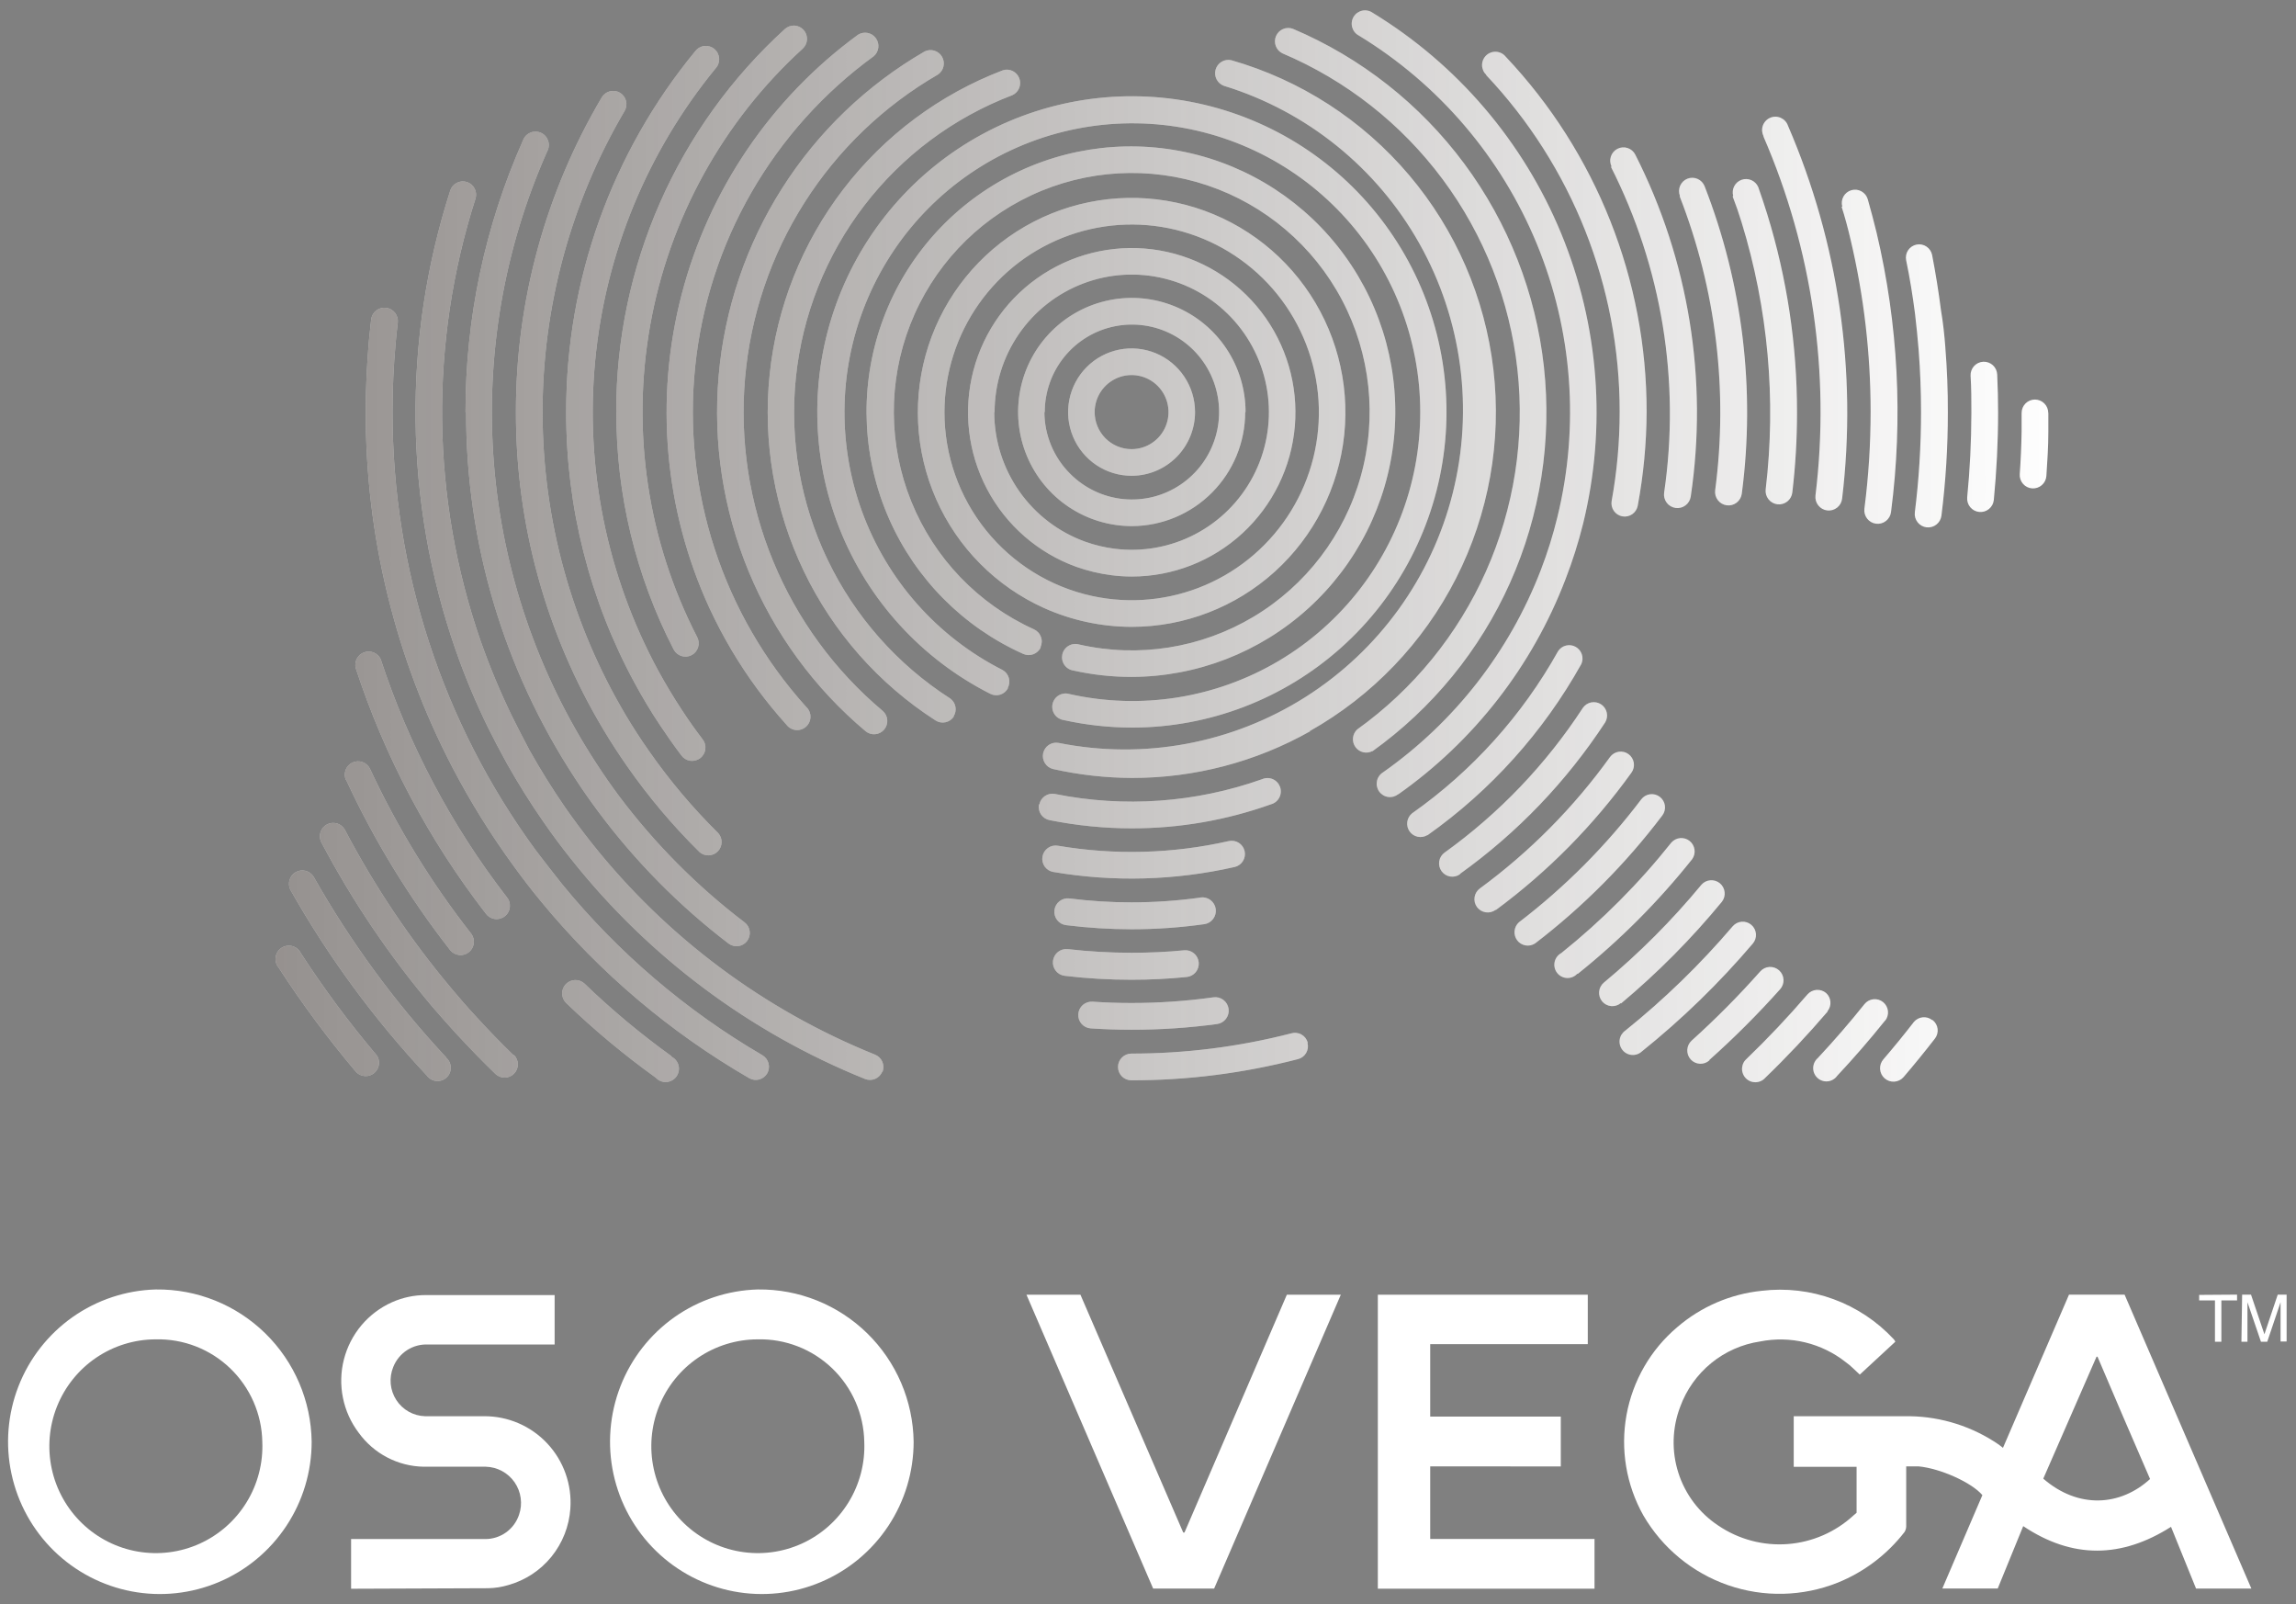
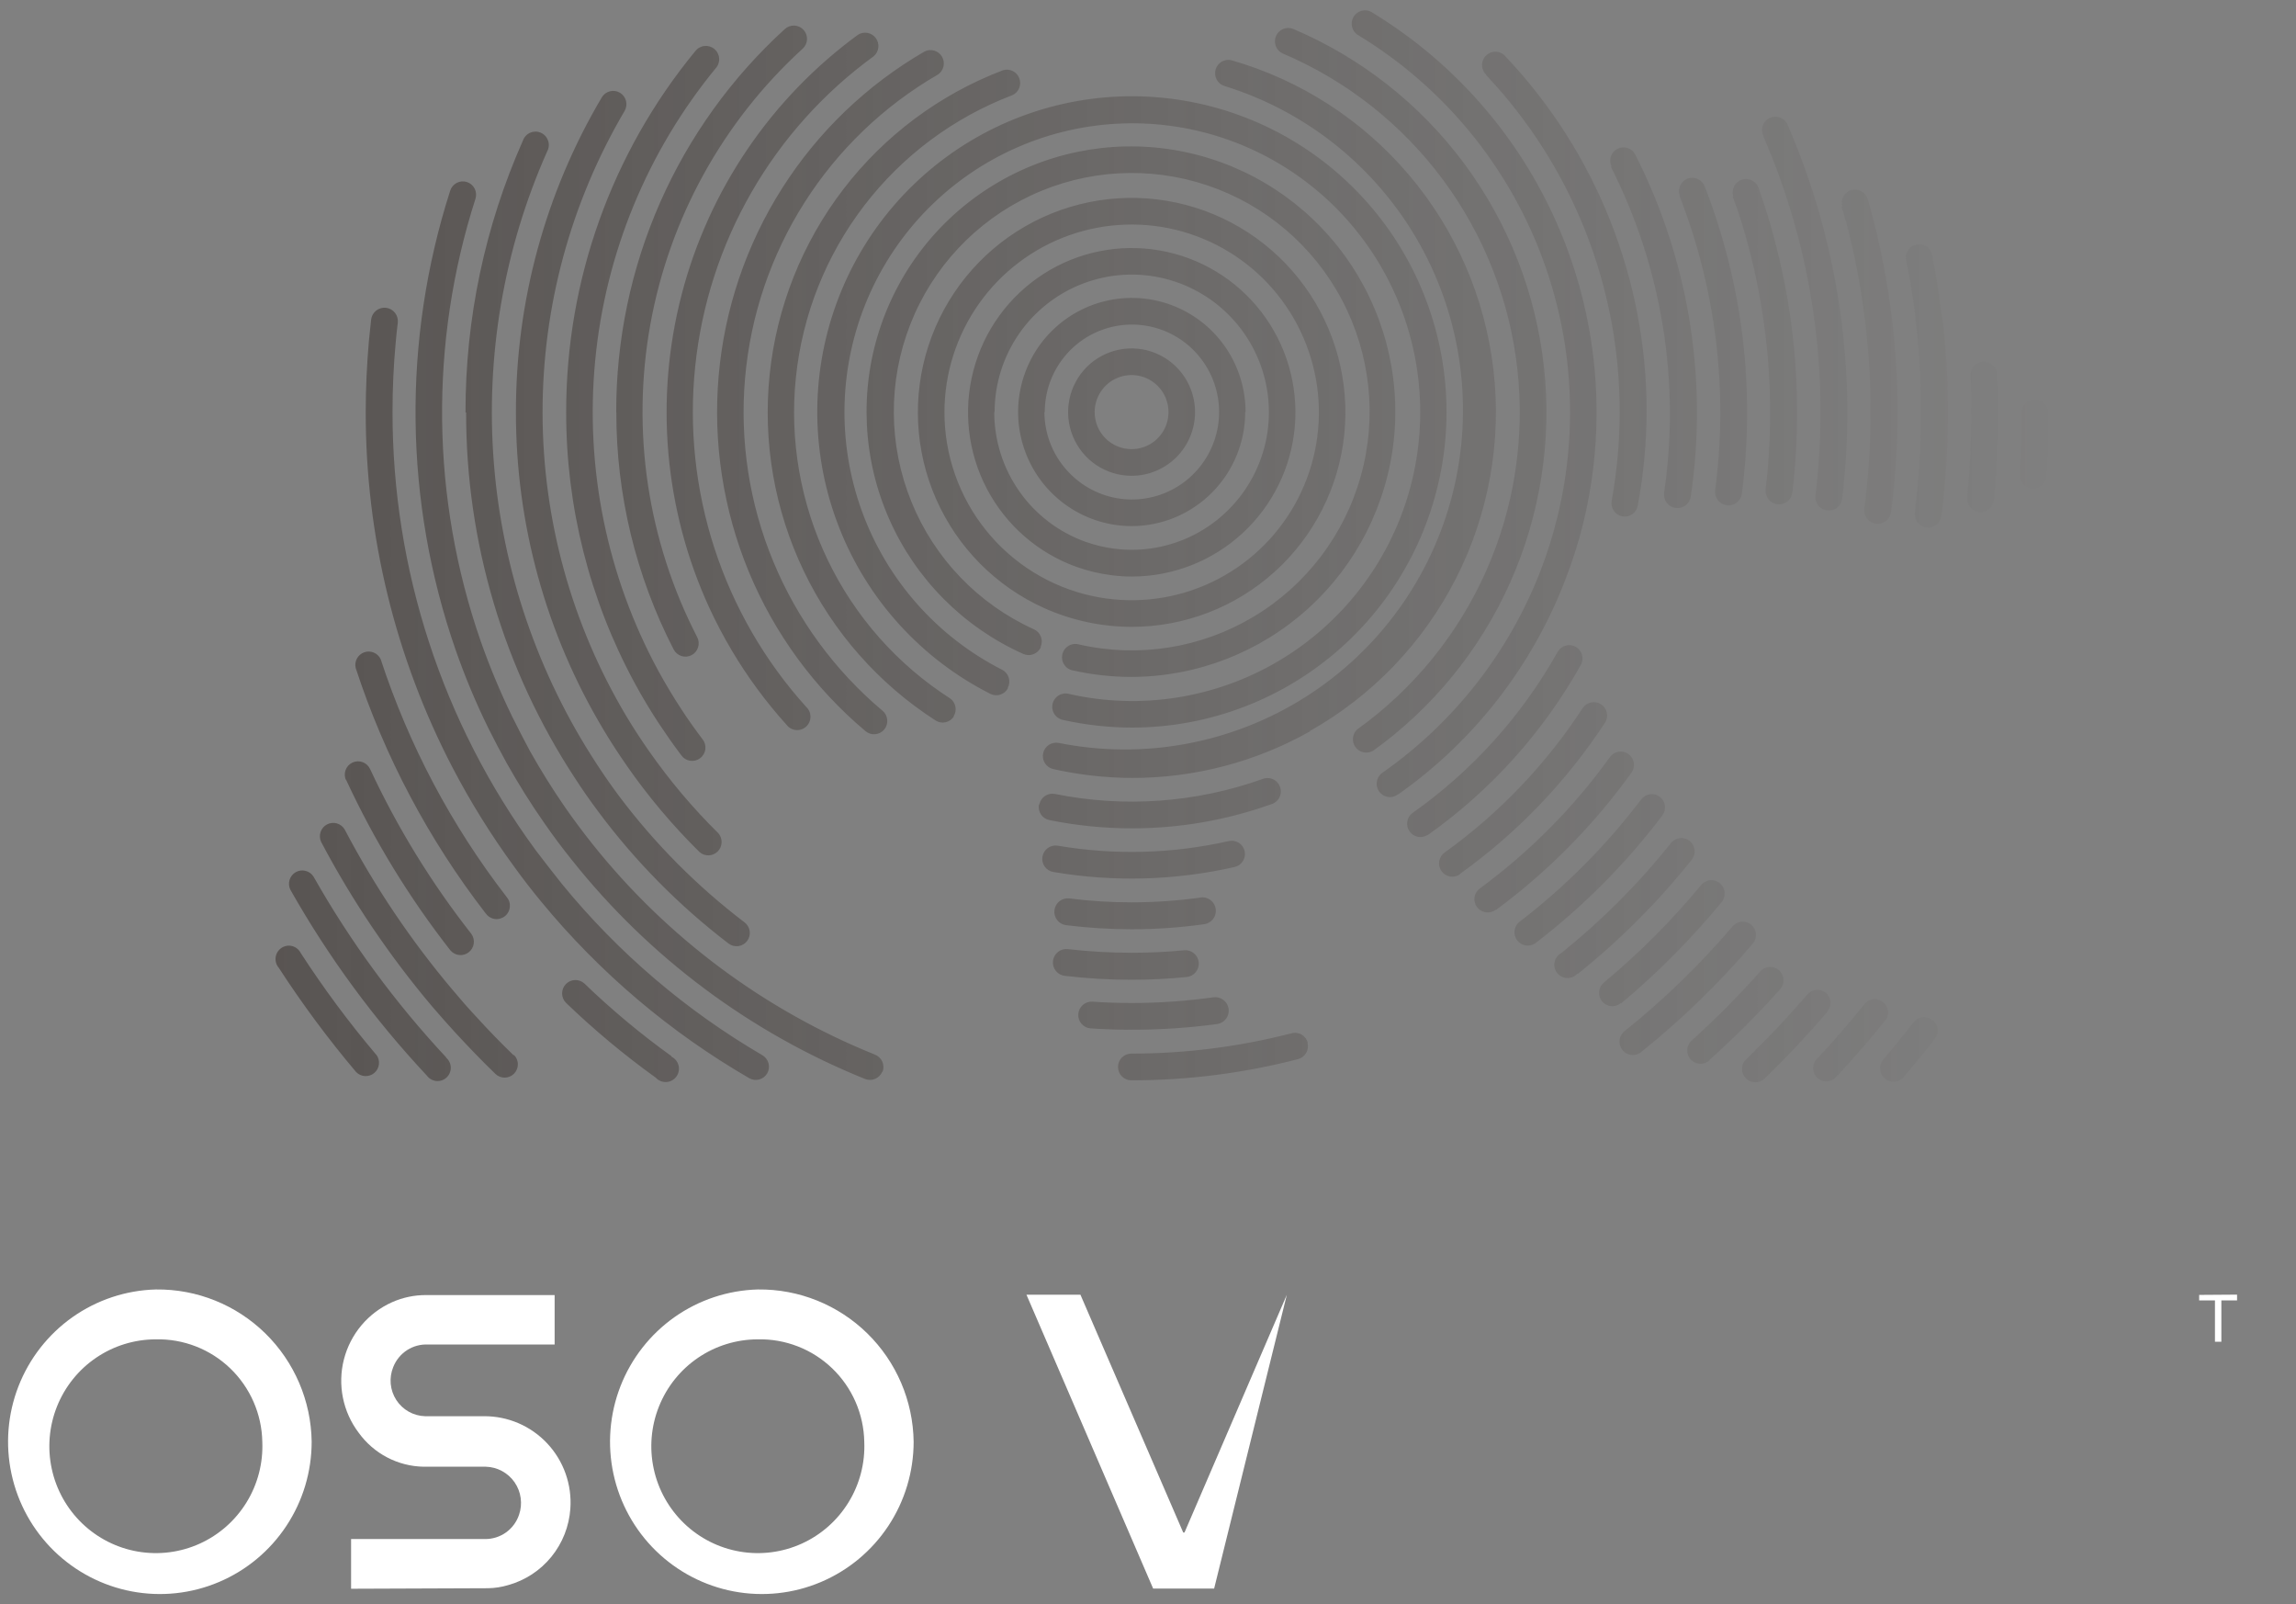
<svg xmlns="http://www.w3.org/2000/svg" width="136" height="95" viewBox="0 0 136 95" fill="none">
  <rect x="0" y="0" width="136" height="95" fill="#808080" stroke="none" />
-   <path d="M70.787 24.403C70.787 23.657 70.566 22.928 70.153 22.308C69.74 21.688 69.153 21.204 68.466 20.919C67.779 20.634 67.023 20.559 66.294 20.704C65.564 20.85 64.894 21.209 64.369 21.736C63.843 22.264 63.485 22.936 63.34 23.667C63.194 24.399 63.269 25.157 63.554 25.846C63.838 26.535 64.32 27.124 64.938 27.539C65.557 27.953 66.284 28.174 67.027 28.174C68.024 28.174 68.981 27.777 69.686 27.07C70.391 26.363 70.787 25.403 70.787 24.403ZM64.84 24.403C64.84 23.969 64.968 23.545 65.208 23.184C65.449 22.823 65.79 22.542 66.19 22.376C66.59 22.21 67.029 22.166 67.454 22.251C67.878 22.336 68.268 22.545 68.574 22.852C68.88 23.158 69.088 23.549 69.172 23.975C69.257 24.401 69.214 24.842 69.048 25.243C68.882 25.644 68.602 25.986 68.242 26.227C67.883 26.469 67.46 26.597 67.027 26.597C66.74 26.597 66.455 26.541 66.19 26.43C65.925 26.32 65.683 26.158 65.48 25.955C65.277 25.751 65.116 25.509 65.006 25.243C64.896 24.977 64.84 24.691 64.84 24.403ZM73.779 24.403C73.78 23.066 73.385 21.759 72.646 20.647C71.906 19.535 70.854 18.669 69.623 18.157C68.392 17.645 67.037 17.51 65.73 17.771C64.423 18.031 63.222 18.675 62.28 19.62C61.337 20.565 60.696 21.77 60.436 23.081C60.176 24.392 60.31 25.751 60.821 26.986C61.331 28.221 62.195 29.276 63.304 30.018C64.412 30.76 65.715 31.155 67.048 31.154C68.829 31.148 70.535 30.433 71.792 29.168C73.05 27.903 73.756 26.19 73.758 24.403H73.779ZM61.884 24.403C61.883 23.205 62.297 22.043 63.054 21.116C63.811 20.189 64.865 19.554 66.037 19.32C67.209 19.085 68.425 19.265 69.479 19.829C70.533 20.394 71.359 21.307 71.817 22.414C72.275 23.521 72.337 24.753 71.99 25.899C71.644 27.047 70.912 28.038 69.919 28.704C68.927 29.37 67.734 29.671 66.545 29.554C65.356 29.437 64.244 28.91 63.399 28.064C62.915 27.585 62.53 27.015 62.267 26.387C62.003 25.759 61.866 25.085 61.863 24.403H61.884ZM67.048 34.14C69.475 34.137 71.813 33.221 73.599 31.573C75.386 29.926 76.492 27.666 76.698 25.24C76.904 22.815 76.196 20.4 74.713 18.472C73.231 16.545 71.082 15.245 68.69 14.83C66.299 14.415 63.839 14.914 61.797 16.23C59.755 17.545 58.279 19.581 57.66 21.935C57.042 24.289 57.326 26.79 58.457 28.945C59.587 31.099 61.482 32.749 63.767 33.57C64.436 33.807 65.129 33.972 65.834 34.061C66.229 34.113 66.628 34.139 67.027 34.14H67.048ZM58.913 24.403C58.914 22.748 59.418 21.133 60.356 19.772C61.295 18.411 62.624 17.369 64.168 16.785C65.711 16.2 67.395 16.101 68.996 16.5C70.597 16.898 72.039 17.777 73.13 19.018C74.222 20.259 74.91 21.804 75.105 23.447C75.3 25.09 74.991 26.754 74.22 28.217C73.449 29.68 72.252 30.873 70.789 31.637C69.326 32.401 67.665 32.7 66.028 32.494C65.438 32.42 64.858 32.282 64.298 32.083C62.717 31.518 61.349 30.477 60.382 29.102C59.414 27.727 58.894 26.086 58.892 24.403H58.913ZM67.048 37.12C70.175 37.116 73.189 35.951 75.511 33.851C77.833 31.75 79.298 28.862 79.624 25.743C79.95 22.623 79.114 19.494 77.276 16.956C75.439 14.418 72.731 12.652 69.673 11.998C66.615 11.343 63.424 11.847 60.714 13.411C58.004 14.976 55.967 17.491 54.996 20.472C54.024 23.453 54.186 26.69 55.452 29.558C56.717 32.426 58.995 34.723 61.848 36.007C63.484 36.74 65.256 37.119 67.048 37.12ZM55.943 24.403C55.946 22.103 56.66 19.861 57.986 17.985C59.312 16.109 61.185 14.691 63.347 13.927C65.51 13.163 67.855 13.09 70.061 13.718C72.267 14.346 74.224 15.645 75.663 17.434C77.103 19.224 77.954 21.418 78.1 23.713C78.245 26.008 77.678 28.292 76.476 30.25C75.275 32.209 73.497 33.746 71.389 34.649C69.28 35.552 66.945 35.778 64.703 35.295C62.221 34.758 59.998 33.384 58.404 31.402C56.809 29.42 55.941 26.95 55.943 24.403ZM61.653 38.322C61.611 38.418 61.549 38.505 61.473 38.576C61.397 38.648 61.308 38.704 61.21 38.741C61.112 38.778 61.008 38.795 60.903 38.791C60.799 38.787 60.696 38.762 60.601 38.718C57.071 37.136 54.248 34.299 52.678 30.754C51.108 27.209 50.901 23.207 52.098 19.518C53.294 15.829 55.809 12.715 59.158 10.775C62.507 8.835 66.453 8.206 70.236 9.011C74.019 9.815 77.371 11.995 79.648 15.131C81.924 18.267 82.963 22.137 82.565 25.995C82.166 29.854 80.359 33.428 77.49 36.029C74.621 38.63 70.894 40.075 67.027 40.084C65.865 40.085 64.707 39.957 63.572 39.704C63.466 39.688 63.364 39.649 63.273 39.591C63.182 39.533 63.103 39.456 63.043 39.367C62.982 39.277 62.941 39.176 62.921 39.07C62.901 38.964 62.903 38.854 62.926 38.749C62.95 38.643 62.995 38.544 63.059 38.456C63.123 38.369 63.204 38.295 63.297 38.241C63.39 38.186 63.493 38.151 63.6 38.138C63.707 38.125 63.816 38.134 63.919 38.164C67.445 38.966 71.143 38.379 74.248 36.523C77.354 34.667 79.63 31.685 80.605 28.193C81.581 24.702 81.181 20.968 79.49 17.763C77.798 14.559 74.943 12.129 71.516 10.976C68.088 9.824 64.35 10.036 61.075 11.57C57.799 13.104 55.236 15.841 53.916 19.217C52.597 22.593 52.62 26.348 53.983 29.707C55.346 33.066 57.943 35.77 61.238 37.262C61.334 37.305 61.42 37.367 61.492 37.443C61.565 37.52 61.62 37.61 61.657 37.709C61.694 37.808 61.711 37.913 61.706 38.018C61.702 38.124 61.677 38.227 61.632 38.322H61.653ZM59.713 40.738C59.619 40.924 59.456 41.065 59.259 41.131C59.062 41.196 58.847 41.18 58.661 41.086C54.584 39.026 51.402 35.536 49.721 31.278C48.039 27.02 47.974 22.292 49.538 17.989C51.102 13.687 54.186 10.11 58.205 7.937C62.224 5.765 66.899 5.147 71.341 6.203C75.784 7.259 79.686 9.913 82.306 13.664C84.927 17.414 86.084 21.998 85.557 26.547C85.031 31.096 82.858 35.294 79.451 38.342C76.044 41.391 71.64 43.078 67.074 43.085C65.702 43.084 64.334 42.934 62.994 42.637C62.887 42.62 62.785 42.581 62.694 42.523C62.603 42.465 62.525 42.389 62.465 42.3C62.404 42.21 62.362 42.109 62.342 42.002C62.322 41.896 62.324 41.787 62.348 41.681C62.372 41.576 62.417 41.476 62.481 41.389C62.544 41.301 62.625 41.228 62.718 41.173C62.811 41.118 62.915 41.084 63.022 41.07C63.129 41.057 63.237 41.066 63.341 41.097C67.577 42.05 72.015 41.347 75.752 39.131C79.488 36.915 82.242 33.353 83.451 29.171C84.66 24.989 84.234 20.503 82.259 16.625C80.285 12.748 76.91 9.771 72.824 8.303C68.737 6.835 64.246 6.985 60.266 8.723C56.286 10.461 53.117 13.656 51.404 17.657C49.691 21.658 49.564 26.163 51.048 30.255C52.532 34.347 55.517 37.717 59.392 39.678C59.571 39.78 59.702 39.948 59.758 40.147C59.814 40.345 59.79 40.557 59.692 40.738H59.713ZM56.505 42.421C56.393 42.598 56.215 42.723 56.011 42.768C55.807 42.814 55.593 42.776 55.417 42.663C52.048 40.497 49.346 37.434 47.611 33.817C45.876 30.2 45.176 26.171 45.59 22.178C46.004 18.186 47.515 14.387 49.955 11.206C52.394 8.024 55.667 5.585 59.408 4.16C59.599 4.1 59.806 4.117 59.986 4.205C60.166 4.294 60.306 4.448 60.377 4.636C60.448 4.824 60.445 5.032 60.368 5.218C60.292 5.404 60.148 5.553 59.965 5.636C56.492 6.958 53.454 9.221 51.19 12.175C48.926 15.128 47.524 18.654 47.142 22.36C46.761 26.066 47.413 29.805 49.028 33.16C50.642 36.516 53.154 39.355 56.284 41.361C56.446 41.478 56.557 41.654 56.594 41.851C56.631 42.048 56.592 42.252 56.484 42.421H56.505ZM77.607 43.302C74.383 45.12 70.746 46.072 67.048 46.066C65.475 46.06 63.908 45.883 62.373 45.538C62.173 45.489 62.001 45.364 61.892 45.188C61.783 45.013 61.746 44.802 61.79 44.601C61.834 44.399 61.955 44.222 62.127 44.109C62.299 43.995 62.508 43.954 62.71 43.993C67.748 45.001 72.98 44.029 77.324 41.277C81.668 38.525 84.792 34.204 86.049 29.207C87.306 24.21 86.601 18.92 84.08 14.43C81.558 9.94 77.413 6.593 72.501 5.083C72.311 5.016 72.154 4.879 72.062 4.7C71.97 4.521 71.949 4.313 72.004 4.12C72.059 3.926 72.186 3.76 72.358 3.657C72.531 3.554 72.736 3.52 72.932 3.564C77.035 4.738 80.699 7.104 83.462 10.364C86.225 13.625 87.965 17.633 88.46 21.883C88.956 26.133 88.185 30.436 86.246 34.247C84.307 38.059 81.287 41.21 77.565 43.302H77.607ZM52.277 42.089C52.356 42.155 52.422 42.236 52.469 42.328C52.517 42.42 52.546 42.52 52.555 42.623C52.564 42.727 52.553 42.83 52.522 42.929C52.491 43.028 52.441 43.12 52.375 43.199C52.308 43.278 52.227 43.343 52.136 43.391C52.044 43.439 51.944 43.468 51.841 43.477C51.739 43.487 51.635 43.475 51.537 43.444C51.438 43.413 51.347 43.363 51.268 43.296C48.238 40.75 45.865 37.507 44.35 33.845C42.836 30.182 42.225 26.207 42.569 22.257C42.912 18.306 44.201 14.498 46.325 11.153C48.449 7.809 51.346 5.028 54.77 3.047C54.949 2.958 55.155 2.941 55.347 3C55.538 3.058 55.7 3.187 55.8 3.36C55.9 3.534 55.931 3.739 55.886 3.934C55.842 4.13 55.724 4.301 55.559 4.413C52.352 6.267 49.639 8.869 47.65 11.999C45.66 15.13 44.454 18.695 44.132 22.393C43.809 26.091 44.382 29.813 45.8 33.241C47.218 36.67 49.44 39.705 52.277 42.089ZM61.564 47.637C61.604 47.432 61.725 47.251 61.898 47.134C62.072 47.017 62.284 46.975 62.489 47.015C66.584 47.84 70.825 47.537 74.762 46.139C74.861 46.096 74.969 46.073 75.077 46.073C75.185 46.072 75.293 46.094 75.392 46.138C75.492 46.181 75.581 46.244 75.655 46.324C75.729 46.403 75.786 46.497 75.823 46.599C75.859 46.702 75.874 46.811 75.866 46.919C75.858 47.028 75.829 47.133 75.778 47.23C75.728 47.326 75.659 47.411 75.574 47.48C75.49 47.548 75.392 47.598 75.288 47.627C72.643 48.572 69.856 49.054 67.048 49.051C65.413 49.051 63.782 48.888 62.179 48.566C62.076 48.548 61.977 48.51 61.889 48.453C61.801 48.397 61.725 48.323 61.665 48.236C61.606 48.15 61.565 48.052 61.544 47.949C61.523 47.846 61.522 47.74 61.543 47.637H61.564ZM81.298 44.473C81.129 44.563 80.933 44.589 80.747 44.545C80.56 44.502 80.396 44.391 80.285 44.235C80.173 44.079 80.123 43.887 80.142 43.696C80.161 43.505 80.249 43.327 80.389 43.196C83.718 40.811 86.352 37.578 88.021 33.831C89.69 30.085 90.332 25.959 89.882 21.88C89.432 17.802 87.906 13.917 85.461 10.627C83.016 7.337 79.74 4.76 75.972 3.163C75.787 3.076 75.643 2.92 75.57 2.729C75.498 2.538 75.501 2.326 75.581 2.138C75.661 1.95 75.81 1.8 75.997 1.719C76.185 1.639 76.396 1.634 76.587 1.707C80.616 3.414 84.118 6.17 86.731 9.688C89.344 13.207 90.974 17.361 91.452 21.722C91.93 26.083 91.239 30.494 89.451 34.498C87.662 38.502 84.84 41.954 81.277 44.499L81.298 44.473ZM50.826 2.055C50.995 1.949 51.198 1.912 51.394 1.95C51.59 1.988 51.764 2.099 51.881 2.261C51.998 2.423 52.05 2.623 52.026 2.822C52.002 3.02 51.904 3.203 51.752 3.331C48.801 5.477 46.335 8.221 44.513 11.386C42.691 14.552 41.555 18.066 41.178 21.702C40.801 25.337 41.192 29.011 42.325 32.485C43.458 35.958 45.309 39.153 47.755 41.862C47.836 41.936 47.899 42.027 47.943 42.128C47.986 42.229 48.008 42.338 48.007 42.447C48.007 42.557 47.983 42.666 47.938 42.766C47.893 42.866 47.828 42.956 47.747 43.029C47.665 43.103 47.569 43.159 47.465 43.193C47.361 43.227 47.252 43.24 47.142 43.229C47.033 43.218 46.928 43.185 46.832 43.131C46.737 43.078 46.654 43.005 46.588 42.917C45.366 41.563 44.281 40.091 43.349 38.523C42.863 37.704 42.419 36.861 42.018 35.996C39.35 30.19 38.769 23.635 40.375 17.447C41.981 11.259 45.674 5.82 50.826 2.055ZM62.395 51.635C62.292 51.619 62.195 51.582 62.107 51.527C62.019 51.473 61.943 51.401 61.883 51.317C61.823 51.233 61.78 51.137 61.757 51.036C61.733 50.935 61.73 50.83 61.748 50.728C61.765 50.626 61.802 50.528 61.857 50.439C61.912 50.351 61.984 50.275 62.069 50.215C62.153 50.154 62.248 50.111 62.349 50.088C62.451 50.065 62.555 50.062 62.657 50.079C66.019 50.651 69.459 50.558 72.785 49.805C72.885 49.782 72.989 49.779 73.091 49.797C73.192 49.814 73.29 49.852 73.377 49.907C73.464 49.962 73.539 50.034 73.599 50.118C73.658 50.202 73.701 50.298 73.724 50.398C73.746 50.499 73.749 50.604 73.732 50.705C73.714 50.807 73.677 50.905 73.622 50.992C73.567 51.08 73.496 51.155 73.412 51.215C73.328 51.275 73.233 51.317 73.132 51.34C69.606 52.141 65.959 52.241 62.395 51.635ZM82.828 47.026C82.744 47.093 82.647 47.143 82.543 47.172C82.439 47.201 82.33 47.208 82.223 47.193C82.116 47.178 82.014 47.141 81.922 47.084C81.83 47.027 81.75 46.953 81.688 46.864C81.626 46.775 81.583 46.675 81.561 46.569C81.539 46.463 81.54 46.353 81.562 46.247C81.584 46.141 81.627 46.041 81.69 45.953C81.752 45.864 81.832 45.789 81.924 45.733C86.154 42.758 89.407 38.589 91.268 33.755C91.661 32.736 91.988 31.693 92.246 30.632C93.57 25.242 93.144 19.569 91.03 14.438C88.916 9.308 85.225 4.988 80.494 2.108C80.397 2.058 80.312 1.989 80.244 1.905C80.175 1.821 80.125 1.724 80.095 1.62C80.066 1.515 80.058 1.406 80.073 1.298C80.087 1.191 80.123 1.087 80.179 0.994C80.235 0.901 80.31 0.821 80.398 0.758C80.487 0.696 80.587 0.652 80.693 0.63C80.799 0.607 80.908 0.607 81.014 0.629C81.12 0.651 81.22 0.695 81.309 0.758C86.322 3.813 90.234 8.392 92.476 13.83C94.718 19.268 95.174 25.281 93.776 30.996C93.497 32.123 93.145 33.232 92.725 34.314C90.759 39.444 87.316 43.871 82.834 47.031L82.828 47.026ZM36.502 24.398C36.493 20.127 37.378 15.901 39.099 11.994C40.82 8.088 43.339 4.587 46.493 1.717C46.647 1.578 46.85 1.505 47.058 1.515C47.266 1.526 47.461 1.618 47.6 1.773C47.74 1.927 47.812 2.131 47.802 2.339C47.791 2.548 47.699 2.743 47.545 2.883C42.82 7.189 39.646 12.94 38.516 19.242C37.386 25.545 38.364 32.045 41.298 37.732C41.394 37.917 41.413 38.133 41.35 38.333C41.288 38.532 41.149 38.698 40.964 38.795C40.779 38.891 40.564 38.91 40.365 38.847C40.166 38.784 40.001 38.645 39.904 38.46C37.664 34.115 36.499 29.294 36.508 24.403L36.502 24.398ZM71.113 53.144C71.216 53.129 71.322 53.135 71.423 53.162C71.524 53.188 71.619 53.234 71.703 53.297C71.786 53.361 71.857 53.44 71.91 53.53C71.963 53.62 71.998 53.72 72.012 53.824C72.026 53.928 72.02 54.034 71.994 54.136C71.968 54.237 71.922 54.332 71.859 54.416C71.796 54.5 71.717 54.57 71.627 54.624C71.537 54.677 71.437 54.712 71.334 54.726C69.905 54.928 68.464 55.028 67.022 55.027C65.726 55.026 64.432 54.945 63.146 54.784C62.937 54.758 62.747 54.649 62.618 54.482C62.489 54.315 62.431 54.103 62.458 53.893C62.484 53.683 62.593 53.492 62.759 53.363C62.926 53.233 63.137 53.175 63.346 53.202C64.567 53.357 65.796 53.434 67.027 53.434C68.396 53.433 69.763 53.338 71.118 53.149L71.113 53.144ZM84.548 49.452C84.377 49.556 84.173 49.591 83.977 49.55C83.781 49.509 83.608 49.395 83.493 49.23C83.378 49.066 83.329 48.864 83.357 48.665C83.385 48.466 83.488 48.285 83.644 48.16C87.208 45.649 90.165 42.366 92.293 38.555C92.404 38.389 92.572 38.271 92.765 38.225C92.958 38.178 93.161 38.207 93.334 38.304C93.507 38.401 93.638 38.56 93.699 38.749C93.761 38.938 93.749 39.144 93.666 39.325C91.421 43.344 88.308 46.808 84.553 49.462L84.548 49.452ZM88.045 4.439C87.965 4.366 87.9 4.277 87.856 4.178C87.812 4.078 87.788 3.971 87.787 3.862C87.786 3.754 87.807 3.646 87.849 3.546C87.892 3.446 87.954 3.355 88.033 3.28C88.111 3.205 88.204 3.148 88.306 3.111C88.408 3.073 88.517 3.058 88.625 3.065C88.733 3.071 88.839 3.1 88.935 3.15C89.032 3.199 89.117 3.268 89.186 3.353C94.556 9.032 97.546 16.565 97.536 24.393C97.527 26.254 97.351 28.111 97.01 29.941C96.973 30.147 96.856 30.329 96.685 30.449C96.514 30.568 96.303 30.614 96.098 30.577C95.893 30.54 95.711 30.423 95.592 30.251C95.473 30.079 95.427 29.867 95.464 29.662C95.78 27.922 95.938 26.156 95.938 24.387C95.949 16.963 93.114 9.819 88.018 4.434L88.045 4.439ZM33.537 24.403C33.526 16.603 36.23 9.044 41.182 3.031C41.247 2.946 41.327 2.875 41.42 2.822C41.512 2.769 41.614 2.735 41.72 2.723C41.825 2.711 41.932 2.72 42.035 2.75C42.136 2.781 42.231 2.831 42.313 2.899C42.395 2.967 42.463 3.051 42.511 3.146C42.56 3.241 42.59 3.344 42.597 3.451C42.605 3.557 42.591 3.664 42.557 3.765C42.523 3.866 42.468 3.959 42.397 4.038C38.35 8.966 35.863 14.993 35.255 21.348C34.647 27.703 35.946 34.095 38.984 39.704C39.422 40.506 39.891 41.285 40.388 42.041C40.772 42.632 41.182 43.207 41.608 43.766C41.675 43.848 41.725 43.943 41.755 44.045C41.784 44.147 41.793 44.255 41.78 44.36C41.768 44.466 41.734 44.568 41.681 44.66C41.629 44.752 41.558 44.833 41.473 44.897C41.389 44.961 41.292 45.007 41.19 45.033C41.087 45.059 40.98 45.064 40.875 45.048C40.77 45.031 40.67 44.994 40.58 44.938C40.49 44.881 40.412 44.807 40.352 44.721C39.91 44.135 39.484 43.529 39.074 42.911C38.548 42.12 38.059 41.303 37.601 40.459C34.926 35.533 33.528 30.012 33.537 24.403ZM67.027 58.017C65.704 58.018 64.382 57.94 63.068 57.785C62.858 57.761 62.667 57.654 62.537 57.488C62.406 57.323 62.346 57.112 62.371 56.902C62.395 56.692 62.502 56.501 62.667 56.37C62.832 56.239 63.042 56.179 63.252 56.203C64.505 56.347 65.766 56.419 67.027 56.419C68.079 56.419 69.13 56.372 70.14 56.272C70.349 56.251 70.558 56.315 70.72 56.449C70.882 56.583 70.985 56.776 71.005 56.986C71.025 57.196 70.962 57.406 70.828 57.568C70.694 57.731 70.502 57.834 70.293 57.854C69.216 57.963 68.128 58.017 67.027 58.017ZM86.483 51.767C86.399 51.828 86.304 51.871 86.204 51.894C86.103 51.917 85.999 51.921 85.897 51.904C85.795 51.887 85.698 51.85 85.61 51.796C85.523 51.741 85.447 51.669 85.387 51.585C85.326 51.501 85.284 51.406 85.26 51.305C85.237 51.204 85.233 51.1 85.25 50.998C85.267 50.896 85.304 50.798 85.358 50.71C85.413 50.622 85.484 50.546 85.568 50.486C88.804 48.162 91.582 45.255 93.76 41.914C93.878 41.747 94.056 41.631 94.257 41.592C94.458 41.554 94.666 41.595 94.837 41.707C95.009 41.819 95.13 41.994 95.175 42.194C95.22 42.394 95.186 42.604 95.08 42.779C92.791 46.275 89.876 49.316 86.483 51.746V51.767ZM95.464 9.872C95.417 9.78 95.389 9.679 95.381 9.576C95.372 9.473 95.385 9.369 95.416 9.271C95.448 9.172 95.499 9.081 95.566 9.002C95.632 8.924 95.714 8.859 95.806 8.812C95.898 8.765 95.998 8.736 96.101 8.728C96.204 8.72 96.307 8.732 96.405 8.764C96.503 8.795 96.594 8.846 96.673 8.913C96.751 8.98 96.816 9.062 96.863 9.155C100.032 15.397 101.181 22.475 100.149 29.403C100.119 29.613 100.006 29.802 99.837 29.929C99.667 30.055 99.454 30.109 99.245 30.078C99.036 30.048 98.847 29.935 98.721 29.765C98.595 29.595 98.541 29.381 98.572 29.171C99.54 22.566 98.437 15.822 95.417 9.872H95.464ZM30.56 24.403C30.551 17.845 32.307 11.407 35.645 5.768C35.751 5.589 35.924 5.458 36.126 5.406C36.327 5.355 36.541 5.385 36.721 5.491C36.9 5.598 37.03 5.771 37.081 5.973C37.133 6.176 37.103 6.39 36.997 6.57C33.8 11.998 32.121 18.191 32.138 24.495C32.155 30.8 33.866 36.983 37.091 42.394C37.512 43.098 37.957 43.783 38.427 44.452C39.649 46.205 41.029 47.841 42.55 49.341C42.68 49.491 42.749 49.686 42.743 49.885C42.736 50.084 42.655 50.274 42.516 50.416C42.376 50.557 42.189 50.641 41.99 50.65C41.792 50.659 41.597 50.593 41.445 50.464C39.856 48.899 38.415 47.19 37.139 45.359C36.65 44.657 36.182 43.94 35.745 43.207C32.343 37.529 30.55 31.027 30.56 24.403ZM67.027 60.977C66.212 60.977 65.407 60.95 64.608 60.897C64.505 60.891 64.403 60.864 64.31 60.818C64.217 60.772 64.134 60.708 64.065 60.63C63.996 60.552 63.944 60.461 63.91 60.363C63.877 60.264 63.863 60.16 63.87 60.056C63.876 59.952 63.903 59.851 63.949 59.757C63.994 59.664 64.058 59.58 64.136 59.511C64.214 59.443 64.304 59.39 64.403 59.356C64.501 59.322 64.605 59.309 64.708 59.315C65.476 59.368 66.249 59.394 67.027 59.394C68.649 59.394 70.269 59.281 71.875 59.057C72.085 59.027 72.297 59.082 72.465 59.21C72.634 59.338 72.745 59.527 72.775 59.737C72.804 59.947 72.749 60.16 72.621 60.329C72.494 60.498 72.305 60.61 72.096 60.639C70.416 60.866 68.722 60.979 67.027 60.977ZM88.586 53.882C88.418 54.004 88.208 54.055 88.002 54.023C87.797 53.992 87.612 53.88 87.487 53.714C87.426 53.63 87.381 53.535 87.357 53.435C87.332 53.334 87.327 53.23 87.343 53.127C87.358 53.025 87.394 52.926 87.448 52.838C87.501 52.749 87.572 52.672 87.656 52.611C90.616 50.439 93.217 47.814 95.364 44.831C95.425 44.747 95.501 44.676 95.589 44.622C95.677 44.568 95.774 44.532 95.876 44.515C95.978 44.499 96.082 44.503 96.182 44.526C96.282 44.55 96.377 44.594 96.461 44.655C96.544 44.715 96.615 44.792 96.669 44.88C96.723 44.968 96.76 45.066 96.776 45.168C96.792 45.27 96.788 45.374 96.764 45.475C96.741 45.576 96.697 45.67 96.637 45.754C94.4 48.866 91.693 51.608 88.613 53.882H88.586ZM99.508 11.602C99.47 11.506 99.452 11.403 99.454 11.299C99.456 11.196 99.478 11.094 99.519 10.999C99.561 10.905 99.62 10.819 99.694 10.747C99.769 10.675 99.856 10.619 99.952 10.581C100.048 10.543 100.151 10.525 100.254 10.527C100.357 10.529 100.459 10.551 100.553 10.593C100.647 10.634 100.733 10.694 100.804 10.768C100.876 10.843 100.932 10.931 100.97 11.027C103.226 16.812 103.984 23.076 103.173 29.235C103.146 29.444 103.037 29.635 102.869 29.764C102.702 29.893 102.491 29.95 102.282 29.923C102.073 29.896 101.883 29.786 101.754 29.618C101.625 29.451 101.568 29.239 101.595 29.029C102.373 23.142 101.649 17.153 99.492 11.623L99.508 11.602ZM102.663 11.602C102.61 11.409 102.632 11.204 102.724 11.026C102.816 10.849 102.972 10.713 103.16 10.647C103.348 10.58 103.554 10.587 103.737 10.666C103.92 10.746 104.066 10.891 104.146 11.074C104.33 11.602 104.509 12.129 104.672 12.657C105.85 16.465 106.447 20.431 106.444 24.419C106.445 26.005 106.352 27.591 106.165 29.166C106.14 29.376 106.033 29.567 105.867 29.698C105.701 29.828 105.491 29.887 105.282 29.862C105.072 29.837 104.882 29.73 104.752 29.563C104.621 29.397 104.562 29.186 104.587 28.976C105.218 23.659 104.731 18.269 103.157 13.153C102.994 12.625 102.826 12.135 102.631 11.633L102.663 11.602ZM27.574 24.414C27.566 18.869 28.725 13.385 30.976 8.321C31.012 8.218 31.069 8.124 31.144 8.044C31.218 7.964 31.308 7.901 31.408 7.858C31.509 7.814 31.616 7.793 31.725 7.793C31.834 7.794 31.942 7.818 32.041 7.862C32.141 7.907 32.23 7.972 32.303 8.052C32.377 8.133 32.432 8.229 32.467 8.332C32.502 8.436 32.515 8.545 32.505 8.654C32.496 8.763 32.464 8.869 32.411 8.965C29.833 14.766 28.748 21.124 29.256 27.455C29.764 33.786 31.849 39.888 35.319 45.2C35.743 45.855 36.187 46.493 36.65 47.115C38.777 49.951 41.286 52.477 44.106 54.621C44.271 54.747 44.38 54.935 44.407 55.141C44.435 55.348 44.379 55.557 44.253 55.723C44.127 55.889 43.94 55.998 43.734 56.025C43.528 56.053 43.319 55.997 43.154 55.871C40.229 53.637 37.629 51.004 35.43 48.049C34.946 47.402 34.483 46.737 34.041 46.055C29.837 39.632 27.601 32.114 27.61 24.43L27.574 24.414ZM77.449 61.757C77.475 61.857 77.481 61.962 77.467 62.064C77.453 62.166 77.419 62.265 77.367 62.354C77.314 62.444 77.245 62.522 77.163 62.584C77.08 62.646 76.986 62.691 76.886 62.717C73.661 63.552 70.343 63.974 67.011 63.972C66.802 63.972 66.602 63.889 66.454 63.741C66.306 63.592 66.223 63.391 66.223 63.181C66.223 62.971 66.306 62.77 66.454 62.622C66.602 62.473 66.802 62.39 67.011 62.39C70.204 62.391 73.384 61.989 76.476 61.193C76.578 61.162 76.684 61.151 76.789 61.163C76.894 61.174 76.996 61.206 77.089 61.258C77.181 61.31 77.262 61.38 77.327 61.464C77.391 61.548 77.438 61.644 77.465 61.747L77.449 61.757ZM90.921 55.871C90.754 55.978 90.553 56.018 90.358 55.983C90.163 55.948 89.988 55.841 89.868 55.683C89.749 55.525 89.692 55.327 89.711 55.13C89.73 54.932 89.822 54.748 89.969 54.615C92.7 52.527 95.137 50.079 97.215 47.337C97.341 47.17 97.527 47.06 97.733 47.032C97.939 47.003 98.148 47.058 98.314 47.184C98.48 47.31 98.59 47.496 98.618 47.703C98.647 47.91 98.592 48.12 98.467 48.286C96.308 51.139 93.775 53.687 90.937 55.86L90.921 55.871ZM104.467 8.073C104.415 7.977 104.385 7.871 104.376 7.763C104.368 7.654 104.382 7.545 104.418 7.442C104.453 7.339 104.51 7.244 104.584 7.164C104.657 7.084 104.747 7.02 104.846 6.977C104.946 6.933 105.053 6.91 105.162 6.91C105.271 6.91 105.378 6.933 105.478 6.976C105.577 7.02 105.667 7.083 105.741 7.163C105.815 7.243 105.871 7.337 105.907 7.44C108.909 14.388 110.016 22.012 109.115 29.53C109.102 29.634 109.07 29.734 109.019 29.826C108.968 29.917 108.899 29.997 108.817 30.062C108.735 30.126 108.641 30.174 108.541 30.202C108.44 30.23 108.335 30.239 108.232 30.226C108.128 30.214 108.028 30.181 107.937 30.13C107.846 30.078 107.766 30.01 107.702 29.927C107.637 29.845 107.589 29.751 107.561 29.65C107.533 29.549 107.525 29.444 107.537 29.34C108.419 22.102 107.353 14.759 104.451 8.073H104.467ZM52.262 63.456C52.183 63.648 52.032 63.803 51.841 63.885C51.65 63.967 51.435 63.97 51.242 63.893C44.441 61.151 38.463 56.69 33.889 50.944C33.304 50.217 32.746 49.469 32.217 48.703C31.428 47.574 30.702 46.408 30.024 45.206C29.635 44.502 29.265 43.799 28.915 43.096C28.18 41.596 27.535 40.053 26.985 38.475C23.934 29.688 23.824 20.142 26.669 11.285C26.733 11.087 26.874 10.922 27.059 10.827C27.244 10.732 27.46 10.715 27.658 10.779C27.856 10.843 28.02 10.984 28.115 11.17C28.21 11.356 28.227 11.572 28.163 11.771C25.426 20.3 25.533 29.491 28.468 37.953C29.002 39.471 29.621 40.958 30.324 42.405C30.674 43.108 31.025 43.789 31.375 44.446C32.028 45.607 32.727 46.73 33.479 47.817C33.994 48.555 34.531 49.274 35.088 49.974C39.497 55.507 45.257 59.802 51.809 62.443C51.907 62.479 51.998 62.534 52.074 62.605C52.151 62.676 52.213 62.761 52.257 62.856C52.3 62.952 52.324 63.054 52.328 63.159C52.331 63.264 52.314 63.368 52.277 63.466L52.262 63.456ZM93.434 57.654C93.358 57.739 93.264 57.807 93.159 57.852C93.053 57.897 92.94 57.918 92.825 57.914C92.711 57.91 92.599 57.881 92.497 57.829C92.395 57.777 92.305 57.704 92.235 57.613C92.164 57.523 92.114 57.418 92.088 57.306C92.062 57.195 92.061 57.078 92.085 56.966C92.109 56.854 92.156 56.748 92.225 56.657C92.294 56.565 92.382 56.489 92.483 56.435C94.893 54.504 97.08 52.308 99.003 49.889C99.138 49.739 99.324 49.645 99.525 49.628C99.726 49.611 99.926 49.672 100.084 49.799C100.241 49.925 100.344 50.107 100.372 50.307C100.4 50.508 100.351 50.711 100.234 50.876C98.233 53.389 95.958 55.67 93.45 57.675L93.434 57.654ZM96.006 59.399C95.926 59.466 95.835 59.515 95.736 59.546C95.638 59.577 95.534 59.587 95.431 59.578C95.328 59.568 95.228 59.539 95.137 59.49C95.046 59.442 94.965 59.376 94.899 59.297C94.833 59.217 94.783 59.125 94.753 59.026C94.722 58.927 94.712 58.823 94.721 58.72C94.731 58.617 94.76 58.517 94.808 58.425C94.856 58.334 94.922 58.252 95.001 58.186C97.105 56.437 99.042 54.495 100.786 52.384C100.922 52.233 101.111 52.14 101.314 52.125C101.517 52.11 101.718 52.174 101.875 52.304C102.031 52.434 102.132 52.62 102.155 52.822C102.179 53.025 102.123 53.229 102 53.392C100.198 55.583 98.196 57.601 96.022 59.42L96.006 59.399ZM109.125 12.235C109.097 12.135 109.089 12.031 109.1 11.929C109.112 11.826 109.144 11.727 109.194 11.636C109.244 11.546 109.311 11.466 109.392 11.402C109.473 11.338 109.565 11.29 109.664 11.262C109.763 11.233 109.867 11.225 109.97 11.236C110.072 11.248 110.171 11.28 110.261 11.331C110.351 11.381 110.431 11.448 110.495 11.529C110.559 11.61 110.606 11.703 110.635 11.802C110.824 12.462 110.997 13.126 111.16 13.791C112.441 19.204 112.73 24.805 112.012 30.321C111.986 30.531 111.877 30.722 111.711 30.851C111.544 30.981 111.333 31.039 111.124 31.012C110.914 30.985 110.724 30.877 110.595 30.709C110.466 30.542 110.408 30.331 110.435 30.121C110.68 28.218 110.803 26.301 110.803 24.382C110.804 20.94 110.404 17.509 109.609 14.16C109.457 13.511 109.288 12.873 109.083 12.235H109.125ZM45.442 63.566C45.337 63.741 45.169 63.869 44.973 63.922C44.777 63.975 44.568 63.95 44.39 63.851C39.695 61.135 35.523 57.598 32.07 53.408C31.505 52.725 30.962 52.022 30.439 51.298C29.084 49.444 27.869 47.49 26.806 45.454C23.418 38.952 21.653 31.723 21.663 24.387C21.663 22.974 21.732 21.571 21.853 20.168C21.895 19.751 21.937 19.34 21.984 18.923C22.009 18.713 22.116 18.522 22.282 18.391C22.448 18.261 22.658 18.201 22.867 18.227C23.077 18.252 23.267 18.359 23.398 18.526C23.528 18.692 23.587 18.903 23.562 19.113C23.512 19.51 23.47 19.911 23.435 20.315C23.313 21.648 23.251 22.998 23.251 24.366C23.236 33.711 26.207 42.816 31.728 50.343C32.254 51.034 32.779 51.709 33.305 52.368C36.624 56.422 40.638 59.848 45.158 62.485C45.338 62.591 45.469 62.764 45.523 62.967C45.576 63.169 45.547 63.385 45.442 63.566ZM97.252 62.264C97.173 62.337 97.079 62.393 96.977 62.428C96.875 62.464 96.767 62.478 96.66 62.47C96.552 62.462 96.448 62.432 96.352 62.381C96.257 62.331 96.172 62.262 96.105 62.178C96.037 62.093 95.987 61.996 95.959 61.892C95.93 61.788 95.922 61.679 95.937 61.572C95.952 61.464 95.989 61.361 96.045 61.269C96.101 61.177 96.175 61.097 96.263 61.035C98.575 59.179 100.707 57.109 102.631 54.853C102.698 54.774 102.78 54.71 102.872 54.663C102.964 54.616 103.064 54.587 103.167 54.579C103.27 54.571 103.373 54.584 103.471 54.616C103.569 54.648 103.66 54.699 103.738 54.766C103.817 54.833 103.881 54.915 103.928 55.007C103.975 55.099 104.003 55.2 104.011 55.303C104.019 55.406 104.007 55.51 103.975 55.608C103.943 55.706 103.892 55.797 103.825 55.876C101.84 58.209 99.64 60.348 97.252 62.264ZM115.23 20.595C115.332 21.854 115.381 23.128 115.378 24.419C115.379 26.463 115.253 28.504 114.999 30.532C114.973 30.742 114.865 30.933 114.699 31.063C114.533 31.193 114.322 31.252 114.113 31.226C113.904 31.2 113.713 31.092 113.584 30.925C113.454 30.758 113.396 30.547 113.422 30.337C113.667 28.374 113.789 26.397 113.79 24.419C113.79 23.174 113.742 21.943 113.648 20.727C113.59 20.004 113.516 19.282 113.432 18.57C113.295 17.515 113.127 16.46 112.906 15.405C112.887 15.303 112.887 15.199 112.907 15.098C112.928 14.996 112.968 14.9 113.026 14.814C113.083 14.729 113.157 14.655 113.243 14.598C113.329 14.541 113.426 14.502 113.527 14.482C113.628 14.462 113.732 14.463 113.833 14.483C113.934 14.504 114.03 14.544 114.115 14.602C114.201 14.66 114.274 14.734 114.331 14.82C114.388 14.906 114.427 15.003 114.447 15.104C114.657 16.187 114.832 17.281 114.973 18.385C115.094 19.086 115.173 19.83 115.23 20.569V20.595ZM21.069 39.557C21.024 39.367 21.05 39.167 21.143 38.996C21.236 38.824 21.389 38.693 21.572 38.628C21.755 38.562 21.956 38.567 22.136 38.641C22.316 38.715 22.462 38.854 22.547 39.029C24.213 44.117 26.736 48.88 30.008 53.112C30.079 53.194 30.133 53.288 30.166 53.391C30.199 53.494 30.21 53.603 30.2 53.71C30.189 53.818 30.157 53.922 30.105 54.016C30.053 54.111 29.982 54.194 29.897 54.26C29.812 54.326 29.714 54.373 29.61 54.4C29.505 54.427 29.397 54.432 29.29 54.415C29.184 54.398 29.082 54.359 28.991 54.301C28.901 54.243 28.823 54.167 28.762 54.078C25.388 49.715 22.786 44.803 21.069 39.557ZM39.778 62.575C39.882 62.626 39.973 62.7 40.045 62.791C40.117 62.882 40.168 62.987 40.195 63.1C40.222 63.213 40.224 63.331 40.2 63.444C40.176 63.558 40.128 63.665 40.059 63.758C39.989 63.851 39.9 63.927 39.798 63.982C39.696 64.036 39.583 64.068 39.468 64.073C39.352 64.079 39.236 64.06 39.129 64.016C39.022 63.972 38.926 63.905 38.848 63.819C36.969 62.468 35.189 60.984 33.521 59.378C33.377 59.231 33.297 59.034 33.296 58.828C33.295 58.622 33.374 58.425 33.517 58.276C33.659 58.128 33.853 58.041 34.058 58.034C34.263 58.027 34.463 58.101 34.615 58.239C36.228 59.794 37.95 61.23 39.768 62.538L39.778 62.575ZM101.254 62.791C101.177 62.86 101.088 62.914 100.99 62.948C100.893 62.983 100.79 62.998 100.687 62.992C100.584 62.987 100.483 62.961 100.39 62.917C100.297 62.872 100.213 62.81 100.144 62.733C100.075 62.656 100.022 62.566 99.987 62.469C99.953 62.371 99.938 62.268 99.943 62.164C99.949 62.061 99.974 61.96 100.019 61.866C100.063 61.773 100.125 61.689 100.202 61.62C101.632 60.331 102.989 58.963 104.267 57.522C104.406 57.365 104.602 57.27 104.811 57.258C105.02 57.247 105.225 57.319 105.381 57.458C105.538 57.598 105.632 57.795 105.644 58.004C105.656 58.214 105.584 58.42 105.445 58.577C104.128 60.051 102.729 61.45 101.254 62.765V62.791ZM118.301 22.177C118.338 22.931 118.354 23.691 118.354 24.451C118.354 26.186 118.264 27.905 118.101 29.604C118.091 29.708 118.06 29.808 118.011 29.901C117.962 29.992 117.895 30.074 117.815 30.14C117.734 30.206 117.641 30.256 117.542 30.286C117.442 30.316 117.337 30.326 117.234 30.316C117.13 30.305 117.03 30.275 116.938 30.225C116.846 30.176 116.765 30.109 116.699 30.028C116.633 29.947 116.584 29.854 116.554 29.754C116.524 29.654 116.514 29.549 116.524 29.445C116.685 27.803 116.768 26.138 116.771 24.451C116.771 23.712 116.771 22.979 116.724 22.246C116.719 22.142 116.735 22.038 116.771 21.941C116.806 21.843 116.861 21.753 116.931 21.676C117.001 21.6 117.085 21.538 117.179 21.494C117.273 21.45 117.375 21.425 117.478 21.42C117.582 21.416 117.685 21.432 117.783 21.468C117.88 21.503 117.97 21.558 118.046 21.628C118.122 21.698 118.184 21.783 118.228 21.877C118.272 21.971 118.297 22.073 118.301 22.177ZM20.496 46.203C20.408 46.013 20.399 45.796 20.47 45.6C20.542 45.404 20.688 45.244 20.877 45.156C21.066 45.068 21.282 45.058 21.478 45.13C21.674 45.202 21.833 45.349 21.921 45.538C23.539 49.011 25.551 52.285 27.916 55.296C28.037 55.462 28.09 55.668 28.062 55.872C28.034 56.076 27.929 56.261 27.767 56.388C27.606 56.515 27.401 56.574 27.197 56.552C26.993 56.53 26.806 56.43 26.674 56.272C24.232 53.149 22.157 49.755 20.491 46.155L20.496 46.203ZM108.242 59.916C107.075 61.281 105.848 62.584 104.561 63.825C104.489 63.906 104.4 63.971 104.301 64.016C104.203 64.061 104.096 64.085 103.987 64.087C103.879 64.088 103.771 64.068 103.671 64.026C103.571 63.984 103.48 63.922 103.405 63.843C103.33 63.764 103.272 63.671 103.235 63.569C103.197 63.467 103.181 63.358 103.187 63.249C103.194 63.141 103.222 63.035 103.271 62.938C103.32 62.841 103.389 62.755 103.473 62.685C104.728 61.476 105.923 60.21 107.059 58.888C107.196 58.731 107.389 58.634 107.596 58.618C107.804 58.602 108.009 58.669 108.168 58.803C108.315 58.937 108.405 59.121 108.422 59.319C108.438 59.516 108.38 59.713 108.258 59.869L108.242 59.916ZM121.33 24.451C121.33 24.825 121.33 25.2 121.33 25.574C121.33 26.45 121.272 27.32 121.214 28.185C121.2 28.395 121.103 28.59 120.944 28.728C120.786 28.866 120.58 28.935 120.37 28.921C120.161 28.906 119.966 28.809 119.829 28.65C119.691 28.491 119.622 28.284 119.637 28.074C119.696 27.237 119.733 26.393 119.747 25.542C119.747 25.178 119.747 24.814 119.747 24.451C119.747 24.241 119.83 24.04 119.978 23.891C120.126 23.743 120.327 23.659 120.536 23.659C120.745 23.659 120.946 23.743 121.094 23.891C121.242 24.04 121.325 24.241 121.325 24.451H121.33ZM30.434 62.459C30.509 62.53 30.568 62.616 30.609 62.711C30.65 62.805 30.673 62.907 30.674 63.011C30.677 63.114 30.658 63.217 30.62 63.313C30.583 63.409 30.527 63.497 30.455 63.572C30.384 63.646 30.298 63.706 30.204 63.747C30.11 63.788 30.008 63.811 29.905 63.813C29.802 63.815 29.699 63.796 29.604 63.758C29.508 63.721 29.42 63.664 29.346 63.593C28.541 62.817 27.768 62.01 27.011 61.193C26.531 60.669 26.063 60.141 25.607 59.61C23.069 56.607 20.861 53.337 19.024 49.858C18.937 49.674 18.924 49.463 18.988 49.27C19.052 49.076 19.189 48.915 19.368 48.82C19.548 48.725 19.757 48.703 19.953 48.758C20.148 48.814 20.314 48.944 20.417 49.119C22.196 52.508 24.339 55.691 26.806 58.614C27.248 59.141 27.705 59.668 28.173 60.169C28.902 60.971 29.656 61.748 30.434 62.501V62.459ZM111.665 60.428C110.761 61.557 109.809 62.654 108.82 63.709C108.756 63.799 108.673 63.875 108.577 63.93C108.481 63.986 108.375 64.021 108.264 64.032C108.154 64.044 108.043 64.032 107.938 63.997C107.832 63.962 107.736 63.905 107.654 63.83C107.572 63.755 107.508 63.663 107.464 63.561C107.42 63.459 107.398 63.349 107.4 63.237C107.402 63.126 107.428 63.017 107.475 62.916C107.522 62.816 107.59 62.726 107.674 62.654C108.635 61.627 109.557 60.562 110.44 59.458C110.571 59.295 110.761 59.192 110.968 59.17C111.175 59.148 111.382 59.21 111.544 59.341C111.706 59.473 111.809 59.663 111.831 59.871C111.852 60.079 111.791 60.287 111.66 60.449L111.665 60.428ZM26.427 62.633C26.512 62.705 26.579 62.794 26.627 62.895C26.674 62.996 26.699 63.105 26.701 63.216C26.703 63.327 26.681 63.438 26.638 63.54C26.594 63.642 26.529 63.734 26.448 63.809C26.366 63.884 26.269 63.941 26.164 63.976C26.059 64.011 25.947 64.023 25.837 64.011C25.727 64 25.62 63.965 25.524 63.909C25.429 63.853 25.346 63.778 25.281 63.688C22.16 60.356 19.447 56.662 17.199 52.685C17.11 52.504 17.093 52.295 17.153 52.101C17.212 51.908 17.344 51.745 17.519 51.646C17.695 51.546 17.902 51.519 18.098 51.568C18.293 51.617 18.463 51.739 18.571 51.91C20.76 55.775 23.397 59.368 26.427 62.612V62.633ZM114.473 60.402C114.555 60.465 114.623 60.543 114.674 60.633C114.726 60.723 114.758 60.822 114.771 60.924C114.784 61.027 114.776 61.131 114.748 61.23C114.721 61.33 114.674 61.423 114.61 61.504C114.01 62.278 113.392 63.037 112.754 63.782C112.614 63.941 112.418 64.038 112.207 64.051C111.997 64.065 111.789 63.994 111.631 63.854C111.473 63.714 111.376 63.517 111.363 63.305C111.35 63.094 111.421 62.886 111.56 62.728C112.181 62.007 112.783 61.268 113.369 60.512C113.5 60.358 113.685 60.261 113.886 60.24C114.087 60.219 114.288 60.277 114.447 60.402H114.473ZM22.294 62.459C22.414 62.62 22.468 62.821 22.445 63.02C22.423 63.22 22.325 63.404 22.173 63.534C22.02 63.664 21.824 63.731 21.624 63.721C21.424 63.712 21.235 63.626 21.095 63.482C19.44 61.524 17.91 59.463 16.515 57.311C16.442 57.226 16.387 57.127 16.354 57.019C16.322 56.912 16.313 56.799 16.327 56.687C16.342 56.576 16.38 56.469 16.439 56.373C16.498 56.278 16.576 56.196 16.669 56.133C16.762 56.071 16.867 56.029 16.978 56.01C17.088 55.991 17.201 55.996 17.31 56.025C17.418 56.053 17.519 56.105 17.606 56.175C17.693 56.246 17.764 56.335 17.814 56.435C19.172 58.531 20.661 60.537 22.273 62.443L22.294 62.459Z" fill="white" />
  <path d="M70.787 24.403C70.787 23.657 70.566 22.928 70.153 22.308C69.74 21.688 69.153 21.204 68.466 20.919C67.779 20.634 67.023 20.559 66.294 20.704C65.564 20.85 64.894 21.209 64.369 21.736C63.843 22.264 63.485 22.936 63.34 23.667C63.194 24.399 63.269 25.157 63.554 25.846C63.838 26.535 64.32 27.124 64.938 27.539C65.557 27.953 66.284 28.174 67.027 28.174C68.024 28.174 68.981 27.777 69.686 27.07C70.391 26.363 70.787 25.403 70.787 24.403ZM64.84 24.403C64.84 23.969 64.968 23.545 65.208 23.184C65.449 22.823 65.79 22.542 66.19 22.376C66.59 22.21 67.029 22.166 67.454 22.251C67.878 22.336 68.268 22.545 68.574 22.852C68.88 23.158 69.088 23.549 69.172 23.975C69.257 24.401 69.214 24.842 69.048 25.243C68.882 25.644 68.602 25.986 68.242 26.227C67.883 26.469 67.46 26.597 67.027 26.597C66.74 26.597 66.455 26.541 66.19 26.43C65.925 26.32 65.683 26.158 65.48 25.955C65.277 25.751 65.116 25.509 65.006 25.243C64.896 24.977 64.84 24.691 64.84 24.403ZM73.779 24.403C73.78 23.066 73.385 21.759 72.646 20.647C71.906 19.535 70.854 18.669 69.623 18.157C68.392 17.645 67.037 17.51 65.73 17.771C64.423 18.031 63.222 18.675 62.28 19.62C61.337 20.565 60.696 21.77 60.436 23.081C60.176 24.392 60.31 25.751 60.821 26.986C61.331 28.221 62.195 29.276 63.304 30.018C64.412 30.76 65.715 31.155 67.048 31.154C68.829 31.148 70.535 30.433 71.792 29.168C73.05 27.903 73.756 26.19 73.758 24.403H73.779ZM61.884 24.403C61.883 23.205 62.297 22.043 63.054 21.116C63.811 20.189 64.865 19.554 66.037 19.32C67.209 19.085 68.425 19.265 69.479 19.829C70.533 20.394 71.359 21.307 71.817 22.414C72.275 23.521 72.337 24.753 71.99 25.899C71.644 27.047 70.912 28.038 69.919 28.704C68.927 29.37 67.734 29.671 66.545 29.554C65.356 29.437 64.244 28.91 63.399 28.064C62.915 27.585 62.53 27.015 62.267 26.387C62.003 25.759 61.866 25.085 61.863 24.403H61.884ZM67.048 34.14C69.475 34.137 71.813 33.221 73.599 31.573C75.386 29.926 76.492 27.666 76.698 25.24C76.904 22.815 76.196 20.4 74.713 18.472C73.231 16.545 71.082 15.245 68.69 14.83C66.299 14.415 63.839 14.914 61.797 16.23C59.755 17.545 58.279 19.581 57.66 21.935C57.042 24.289 57.326 26.79 58.457 28.945C59.587 31.099 61.482 32.749 63.767 33.57C64.436 33.807 65.129 33.972 65.834 34.061C66.229 34.113 66.628 34.139 67.027 34.14H67.048ZM58.913 24.403C58.914 22.748 59.418 21.133 60.356 19.772C61.295 18.411 62.624 17.369 64.168 16.785C65.711 16.2 67.395 16.101 68.996 16.5C70.597 16.898 72.039 17.777 73.13 19.018C74.222 20.259 74.91 21.804 75.105 23.447C75.3 25.09 74.991 26.754 74.22 28.217C73.449 29.68 72.252 30.873 70.789 31.637C69.326 32.401 67.665 32.7 66.028 32.494C65.438 32.42 64.858 32.282 64.298 32.083C62.717 31.518 61.349 30.477 60.382 29.102C59.414 27.727 58.894 26.086 58.892 24.403H58.913ZM67.048 37.12C70.175 37.116 73.189 35.951 75.511 33.851C77.833 31.75 79.298 28.862 79.624 25.743C79.95 22.623 79.114 19.494 77.276 16.956C75.439 14.418 72.731 12.652 69.673 11.998C66.615 11.343 63.424 11.847 60.714 13.411C58.004 14.976 55.967 17.491 54.996 20.472C54.024 23.453 54.186 26.69 55.452 29.558C56.717 32.426 58.995 34.723 61.848 36.007C63.484 36.74 65.256 37.119 67.048 37.12ZM55.943 24.403C55.946 22.103 56.66 19.861 57.986 17.985C59.312 16.109 61.185 14.691 63.347 13.927C65.51 13.163 67.855 13.09 70.061 13.718C72.267 14.346 74.224 15.645 75.663 17.434C77.103 19.224 77.954 21.418 78.1 23.713C78.245 26.008 77.678 28.292 76.476 30.25C75.275 32.209 73.497 33.746 71.389 34.649C69.28 35.552 66.945 35.778 64.703 35.295C62.221 34.758 59.998 33.384 58.404 31.402C56.809 29.42 55.941 26.95 55.943 24.403ZM61.653 38.322C61.611 38.418 61.549 38.505 61.473 38.576C61.397 38.648 61.308 38.704 61.21 38.741C61.112 38.778 61.008 38.795 60.903 38.791C60.799 38.787 60.696 38.762 60.601 38.718C57.071 37.136 54.248 34.299 52.678 30.754C51.108 27.209 50.901 23.207 52.098 19.518C53.294 15.829 55.809 12.715 59.158 10.775C62.507 8.835 66.453 8.206 70.236 9.011C74.019 9.815 77.371 11.995 79.648 15.131C81.924 18.267 82.963 22.137 82.565 25.995C82.166 29.854 80.359 33.428 77.49 36.029C74.621 38.63 70.894 40.075 67.027 40.084C65.865 40.085 64.707 39.957 63.572 39.704C63.466 39.688 63.364 39.649 63.273 39.591C63.182 39.533 63.103 39.456 63.043 39.367C62.982 39.277 62.941 39.176 62.921 39.07C62.901 38.964 62.903 38.854 62.926 38.749C62.95 38.643 62.995 38.544 63.059 38.456C63.123 38.369 63.204 38.295 63.297 38.241C63.39 38.186 63.493 38.151 63.6 38.138C63.707 38.125 63.816 38.134 63.919 38.164C67.445 38.966 71.143 38.379 74.248 36.523C77.354 34.667 79.63 31.685 80.605 28.193C81.581 24.702 81.181 20.968 79.49 17.763C77.798 14.559 74.943 12.129 71.516 10.976C68.088 9.824 64.35 10.036 61.075 11.57C57.799 13.104 55.236 15.841 53.916 19.217C52.597 22.593 52.62 26.348 53.983 29.707C55.346 33.066 57.943 35.77 61.238 37.262C61.334 37.305 61.42 37.367 61.492 37.443C61.565 37.52 61.62 37.61 61.657 37.709C61.694 37.808 61.711 37.913 61.706 38.018C61.702 38.124 61.677 38.227 61.632 38.322H61.653ZM59.713 40.738C59.619 40.924 59.456 41.065 59.259 41.131C59.062 41.196 58.847 41.18 58.661 41.086C54.584 39.026 51.402 35.536 49.721 31.278C48.039 27.02 47.974 22.292 49.538 17.989C51.102 13.687 54.186 10.11 58.205 7.937C62.224 5.765 66.899 5.147 71.341 6.203C75.784 7.259 79.686 9.913 82.306 13.664C84.927 17.414 86.084 21.998 85.557 26.547C85.031 31.096 82.858 35.294 79.451 38.342C76.044 41.391 71.64 43.078 67.074 43.085C65.702 43.084 64.334 42.934 62.994 42.637C62.887 42.62 62.785 42.581 62.694 42.523C62.603 42.465 62.525 42.389 62.465 42.3C62.404 42.21 62.362 42.109 62.342 42.002C62.322 41.896 62.324 41.787 62.348 41.681C62.372 41.576 62.417 41.476 62.481 41.389C62.544 41.301 62.625 41.228 62.718 41.173C62.811 41.118 62.915 41.084 63.022 41.07C63.129 41.057 63.237 41.066 63.341 41.097C67.577 42.05 72.015 41.347 75.752 39.131C79.488 36.915 82.242 33.353 83.451 29.171C84.66 24.989 84.234 20.503 82.259 16.625C80.285 12.748 76.91 9.771 72.824 8.303C68.737 6.835 64.246 6.985 60.266 8.723C56.286 10.461 53.117 13.656 51.404 17.657C49.691 21.658 49.564 26.163 51.048 30.255C52.532 34.347 55.517 37.717 59.392 39.678C59.571 39.78 59.702 39.948 59.758 40.147C59.814 40.345 59.79 40.557 59.692 40.738H59.713ZM56.505 42.421C56.393 42.598 56.215 42.723 56.011 42.768C55.807 42.814 55.593 42.776 55.417 42.663C52.048 40.497 49.346 37.434 47.611 33.817C45.876 30.2 45.176 26.171 45.59 22.178C46.004 18.186 47.515 14.387 49.955 11.206C52.394 8.024 55.667 5.585 59.408 4.16C59.599 4.1 59.806 4.117 59.986 4.205C60.166 4.294 60.306 4.448 60.377 4.636C60.448 4.824 60.445 5.032 60.368 5.218C60.292 5.404 60.148 5.553 59.965 5.636C56.492 6.958 53.454 9.221 51.19 12.175C48.926 15.128 47.524 18.654 47.142 22.36C46.761 26.066 47.413 29.805 49.028 33.16C50.642 36.516 53.154 39.355 56.284 41.361C56.446 41.478 56.557 41.654 56.594 41.851C56.631 42.048 56.592 42.252 56.484 42.421H56.505ZM77.607 43.302C74.383 45.12 70.746 46.072 67.048 46.066C65.475 46.06 63.908 45.883 62.373 45.538C62.173 45.489 62.001 45.364 61.892 45.188C61.783 45.013 61.746 44.802 61.79 44.601C61.834 44.399 61.955 44.222 62.127 44.109C62.299 43.995 62.508 43.954 62.71 43.993C67.748 45.001 72.98 44.029 77.324 41.277C81.668 38.525 84.792 34.204 86.049 29.207C87.306 24.21 86.601 18.92 84.08 14.43C81.558 9.94 77.413 6.593 72.501 5.083C72.311 5.016 72.154 4.879 72.062 4.7C71.97 4.521 71.949 4.313 72.004 4.12C72.059 3.926 72.186 3.76 72.358 3.657C72.531 3.554 72.736 3.52 72.932 3.564C77.035 4.738 80.699 7.104 83.462 10.364C86.225 13.625 87.965 17.633 88.46 21.883C88.956 26.133 88.185 30.436 86.246 34.247C84.307 38.059 81.287 41.21 77.565 43.302H77.607ZM52.277 42.089C52.356 42.155 52.422 42.236 52.469 42.328C52.517 42.42 52.546 42.52 52.555 42.623C52.564 42.727 52.553 42.83 52.522 42.929C52.491 43.028 52.441 43.12 52.375 43.199C52.308 43.278 52.227 43.343 52.136 43.391C52.044 43.439 51.944 43.468 51.841 43.477C51.739 43.487 51.635 43.475 51.537 43.444C51.438 43.413 51.347 43.363 51.268 43.296C48.238 40.75 45.865 37.507 44.35 33.845C42.836 30.182 42.225 26.207 42.569 22.257C42.912 18.306 44.201 14.498 46.325 11.153C48.449 7.809 51.346 5.028 54.77 3.047C54.949 2.958 55.155 2.941 55.347 3C55.538 3.058 55.7 3.187 55.8 3.36C55.9 3.534 55.931 3.739 55.886 3.934C55.842 4.13 55.724 4.301 55.559 4.413C52.352 6.267 49.639 8.869 47.65 11.999C45.66 15.13 44.454 18.695 44.132 22.393C43.809 26.091 44.382 29.813 45.8 33.241C47.218 36.67 49.44 39.705 52.277 42.089ZM61.564 47.637C61.604 47.432 61.725 47.251 61.898 47.134C62.072 47.017 62.284 46.975 62.489 47.015C66.584 47.84 70.825 47.537 74.762 46.139C74.861 46.096 74.969 46.073 75.077 46.073C75.185 46.072 75.293 46.094 75.392 46.138C75.492 46.181 75.581 46.244 75.655 46.324C75.729 46.403 75.786 46.497 75.823 46.599C75.859 46.702 75.874 46.811 75.866 46.919C75.858 47.028 75.829 47.133 75.778 47.23C75.728 47.326 75.659 47.411 75.574 47.48C75.49 47.548 75.392 47.598 75.288 47.627C72.643 48.572 69.856 49.054 67.048 49.051C65.413 49.051 63.782 48.888 62.179 48.566C62.076 48.548 61.977 48.51 61.889 48.453C61.801 48.397 61.725 48.323 61.665 48.236C61.606 48.15 61.565 48.052 61.544 47.949C61.523 47.846 61.522 47.74 61.543 47.637H61.564ZM81.298 44.473C81.129 44.563 80.933 44.589 80.747 44.545C80.56 44.502 80.396 44.391 80.285 44.235C80.173 44.079 80.123 43.887 80.142 43.696C80.161 43.505 80.249 43.327 80.389 43.196C83.718 40.811 86.352 37.578 88.021 33.831C89.69 30.085 90.332 25.959 89.882 21.88C89.432 17.802 87.906 13.917 85.461 10.627C83.016 7.337 79.74 4.76 75.972 3.163C75.787 3.076 75.643 2.92 75.57 2.729C75.498 2.538 75.501 2.326 75.581 2.138C75.661 1.95 75.81 1.8 75.997 1.719C76.185 1.639 76.396 1.634 76.587 1.707C80.616 3.414 84.118 6.17 86.731 9.688C89.344 13.207 90.974 17.361 91.452 21.722C91.93 26.083 91.239 30.494 89.451 34.498C87.662 38.502 84.84 41.954 81.277 44.499L81.298 44.473ZM50.826 2.055C50.995 1.949 51.198 1.912 51.394 1.95C51.59 1.988 51.764 2.099 51.881 2.261C51.998 2.423 52.05 2.623 52.026 2.822C52.002 3.02 51.904 3.203 51.752 3.331C48.801 5.477 46.335 8.221 44.513 11.386C42.691 14.552 41.555 18.066 41.178 21.702C40.801 25.337 41.192 29.011 42.325 32.485C43.458 35.958 45.309 39.153 47.755 41.862C47.836 41.936 47.899 42.027 47.943 42.128C47.986 42.229 48.008 42.338 48.007 42.447C48.007 42.557 47.983 42.666 47.938 42.766C47.893 42.866 47.828 42.956 47.747 43.029C47.665 43.103 47.569 43.159 47.465 43.193C47.361 43.227 47.252 43.24 47.142 43.229C47.033 43.218 46.928 43.185 46.832 43.131C46.737 43.078 46.654 43.005 46.588 42.917C45.366 41.563 44.281 40.091 43.349 38.523C42.863 37.704 42.419 36.861 42.018 35.996C39.35 30.19 38.769 23.635 40.375 17.447C41.981 11.259 45.674 5.82 50.826 2.055ZM62.395 51.635C62.292 51.619 62.195 51.582 62.107 51.527C62.019 51.473 61.943 51.401 61.883 51.317C61.823 51.233 61.78 51.137 61.757 51.036C61.733 50.935 61.73 50.83 61.748 50.728C61.765 50.626 61.802 50.528 61.857 50.439C61.912 50.351 61.984 50.275 62.069 50.215C62.153 50.154 62.248 50.111 62.349 50.088C62.451 50.065 62.555 50.062 62.657 50.079C66.019 50.651 69.459 50.558 72.785 49.805C72.885 49.782 72.989 49.779 73.091 49.797C73.192 49.814 73.29 49.852 73.377 49.907C73.464 49.962 73.539 50.034 73.599 50.118C73.658 50.202 73.701 50.298 73.724 50.398C73.746 50.499 73.749 50.604 73.732 50.705C73.714 50.807 73.677 50.905 73.622 50.992C73.567 51.08 73.496 51.155 73.412 51.215C73.328 51.275 73.233 51.317 73.132 51.34C69.606 52.141 65.959 52.241 62.395 51.635ZM82.828 47.026C82.744 47.093 82.647 47.143 82.543 47.172C82.439 47.201 82.33 47.208 82.223 47.193C82.116 47.178 82.014 47.141 81.922 47.084C81.83 47.027 81.75 46.953 81.688 46.864C81.626 46.775 81.583 46.675 81.561 46.569C81.539 46.463 81.54 46.353 81.562 46.247C81.584 46.141 81.627 46.041 81.69 45.953C81.752 45.864 81.832 45.789 81.924 45.733C86.154 42.758 89.407 38.589 91.268 33.755C91.661 32.736 91.988 31.693 92.246 30.632C93.57 25.242 93.144 19.569 91.03 14.438C88.916 9.308 85.225 4.988 80.494 2.108C80.397 2.058 80.312 1.989 80.244 1.905C80.175 1.821 80.125 1.724 80.095 1.62C80.066 1.515 80.058 1.406 80.073 1.298C80.087 1.191 80.123 1.087 80.179 0.994C80.235 0.901 80.31 0.821 80.398 0.758C80.487 0.696 80.587 0.652 80.693 0.63C80.799 0.607 80.908 0.607 81.014 0.629C81.12 0.651 81.22 0.695 81.309 0.758C86.322 3.813 90.234 8.392 92.476 13.83C94.718 19.268 95.174 25.281 93.776 30.996C93.497 32.123 93.145 33.232 92.725 34.314C90.759 39.444 87.316 43.871 82.834 47.031L82.828 47.026ZM36.502 24.398C36.493 20.127 37.378 15.901 39.099 11.994C40.82 8.088 43.339 4.587 46.493 1.717C46.647 1.578 46.85 1.505 47.058 1.515C47.266 1.526 47.461 1.618 47.6 1.773C47.74 1.927 47.812 2.131 47.802 2.339C47.791 2.548 47.699 2.743 47.545 2.883C42.82 7.189 39.646 12.94 38.516 19.242C37.386 25.545 38.364 32.045 41.298 37.732C41.394 37.917 41.413 38.133 41.35 38.333C41.288 38.532 41.149 38.698 40.964 38.795C40.779 38.891 40.564 38.91 40.365 38.847C40.166 38.784 40.001 38.645 39.904 38.46C37.664 34.115 36.499 29.294 36.508 24.403L36.502 24.398ZM71.113 53.144C71.216 53.129 71.322 53.135 71.423 53.162C71.524 53.188 71.619 53.234 71.703 53.297C71.786 53.361 71.857 53.44 71.91 53.53C71.963 53.62 71.998 53.72 72.012 53.824C72.026 53.928 72.02 54.034 71.994 54.136C71.968 54.237 71.922 54.332 71.859 54.416C71.796 54.5 71.717 54.57 71.627 54.624C71.537 54.677 71.437 54.712 71.334 54.726C69.905 54.928 68.464 55.028 67.022 55.027C65.726 55.026 64.432 54.945 63.146 54.784C62.937 54.758 62.747 54.649 62.618 54.482C62.489 54.315 62.431 54.103 62.458 53.893C62.484 53.683 62.593 53.492 62.759 53.363C62.926 53.233 63.137 53.175 63.346 53.202C64.567 53.357 65.796 53.434 67.027 53.434C68.396 53.433 69.763 53.338 71.118 53.149L71.113 53.144ZM84.548 49.452C84.377 49.556 84.173 49.591 83.977 49.55C83.781 49.509 83.608 49.395 83.493 49.23C83.378 49.066 83.329 48.864 83.357 48.665C83.385 48.466 83.488 48.285 83.644 48.16C87.208 45.649 90.165 42.366 92.293 38.555C92.404 38.389 92.572 38.271 92.765 38.225C92.958 38.178 93.161 38.207 93.334 38.304C93.507 38.401 93.638 38.56 93.699 38.749C93.761 38.938 93.749 39.144 93.666 39.325C91.421 43.344 88.308 46.808 84.553 49.462L84.548 49.452ZM88.045 4.439C87.965 4.366 87.9 4.277 87.856 4.178C87.812 4.078 87.788 3.971 87.787 3.862C87.786 3.754 87.807 3.646 87.849 3.546C87.892 3.446 87.954 3.355 88.033 3.28C88.111 3.205 88.204 3.148 88.306 3.111C88.408 3.073 88.517 3.058 88.625 3.065C88.733 3.071 88.839 3.1 88.935 3.15C89.032 3.199 89.117 3.268 89.186 3.353C94.556 9.032 97.546 16.565 97.536 24.393C97.527 26.254 97.351 28.111 97.01 29.941C96.973 30.147 96.856 30.329 96.685 30.449C96.514 30.568 96.303 30.614 96.098 30.577C95.893 30.54 95.711 30.423 95.592 30.251C95.473 30.079 95.427 29.867 95.464 29.662C95.78 27.922 95.938 26.156 95.938 24.387C95.949 16.963 93.114 9.819 88.018 4.434L88.045 4.439ZM33.537 24.403C33.526 16.603 36.23 9.044 41.182 3.031C41.247 2.946 41.327 2.875 41.42 2.822C41.512 2.769 41.614 2.735 41.72 2.723C41.825 2.711 41.932 2.72 42.035 2.75C42.136 2.781 42.231 2.831 42.313 2.899C42.395 2.967 42.463 3.051 42.511 3.146C42.56 3.241 42.59 3.344 42.597 3.451C42.605 3.557 42.591 3.664 42.557 3.765C42.523 3.866 42.468 3.959 42.397 4.038C38.35 8.966 35.863 14.993 35.255 21.348C34.647 27.703 35.946 34.095 38.984 39.704C39.422 40.506 39.891 41.285 40.388 42.041C40.772 42.632 41.182 43.207 41.608 43.766C41.675 43.848 41.725 43.943 41.755 44.045C41.784 44.147 41.793 44.255 41.78 44.36C41.768 44.466 41.734 44.568 41.681 44.66C41.629 44.752 41.558 44.833 41.473 44.897C41.389 44.961 41.292 45.007 41.19 45.033C41.087 45.059 40.98 45.064 40.875 45.048C40.77 45.031 40.67 44.994 40.58 44.938C40.49 44.881 40.412 44.807 40.352 44.721C39.91 44.135 39.484 43.529 39.074 42.911C38.548 42.12 38.059 41.303 37.601 40.459C34.926 35.533 33.528 30.012 33.537 24.403ZM67.027 58.017C65.704 58.018 64.382 57.94 63.068 57.785C62.858 57.761 62.667 57.654 62.537 57.488C62.406 57.323 62.346 57.112 62.371 56.902C62.395 56.692 62.502 56.501 62.667 56.37C62.832 56.239 63.042 56.179 63.252 56.203C64.505 56.347 65.766 56.419 67.027 56.419C68.079 56.419 69.13 56.372 70.14 56.272C70.349 56.251 70.558 56.315 70.72 56.449C70.882 56.583 70.985 56.776 71.005 56.986C71.025 57.196 70.962 57.406 70.828 57.568C70.694 57.731 70.502 57.834 70.293 57.854C69.216 57.963 68.128 58.017 67.027 58.017ZM86.483 51.767C86.399 51.828 86.304 51.871 86.204 51.894C86.103 51.917 85.999 51.921 85.897 51.904C85.795 51.887 85.698 51.85 85.61 51.796C85.523 51.741 85.447 51.669 85.387 51.585C85.326 51.501 85.284 51.406 85.26 51.305C85.237 51.204 85.233 51.1 85.25 50.998C85.267 50.896 85.304 50.798 85.358 50.71C85.413 50.622 85.484 50.546 85.568 50.486C88.804 48.162 91.582 45.255 93.76 41.914C93.878 41.747 94.056 41.631 94.257 41.592C94.458 41.554 94.666 41.595 94.837 41.707C95.009 41.819 95.13 41.994 95.175 42.194C95.22 42.394 95.186 42.604 95.08 42.779C92.791 46.275 89.876 49.316 86.483 51.746V51.767ZM95.464 9.872C95.417 9.78 95.389 9.679 95.381 9.576C95.372 9.473 95.385 9.369 95.416 9.271C95.448 9.172 95.499 9.081 95.566 9.002C95.632 8.924 95.714 8.859 95.806 8.812C95.898 8.765 95.998 8.736 96.101 8.728C96.204 8.72 96.307 8.732 96.405 8.764C96.503 8.795 96.594 8.846 96.673 8.913C96.751 8.98 96.816 9.062 96.863 9.155C100.032 15.397 101.181 22.475 100.149 29.403C100.119 29.613 100.006 29.802 99.837 29.929C99.667 30.055 99.454 30.109 99.245 30.078C99.036 30.048 98.847 29.935 98.721 29.765C98.595 29.595 98.541 29.381 98.572 29.171C99.54 22.566 98.437 15.822 95.417 9.872H95.464ZM30.56 24.403C30.551 17.845 32.307 11.407 35.645 5.768C35.751 5.589 35.924 5.458 36.126 5.406C36.327 5.355 36.541 5.385 36.721 5.491C36.9 5.598 37.03 5.771 37.081 5.973C37.133 6.176 37.103 6.39 36.997 6.57C33.8 11.998 32.121 18.191 32.138 24.495C32.155 30.8 33.866 36.983 37.091 42.394C37.512 43.098 37.957 43.783 38.427 44.452C39.649 46.205 41.029 47.841 42.55 49.341C42.68 49.491 42.749 49.686 42.743 49.885C42.736 50.084 42.655 50.274 42.516 50.416C42.376 50.557 42.189 50.641 41.99 50.65C41.792 50.659 41.597 50.593 41.445 50.464C39.856 48.899 38.415 47.19 37.139 45.359C36.65 44.657 36.182 43.94 35.745 43.207C32.343 37.529 30.55 31.027 30.56 24.403ZM67.027 60.977C66.212 60.977 65.407 60.95 64.608 60.897C64.505 60.891 64.403 60.864 64.31 60.818C64.217 60.772 64.134 60.708 64.065 60.63C63.996 60.552 63.944 60.461 63.91 60.363C63.877 60.264 63.863 60.16 63.87 60.056C63.876 59.952 63.903 59.851 63.949 59.757C63.994 59.664 64.058 59.58 64.136 59.511C64.214 59.443 64.304 59.39 64.403 59.356C64.501 59.322 64.605 59.309 64.708 59.315C65.476 59.368 66.249 59.394 67.027 59.394C68.649 59.394 70.269 59.281 71.875 59.057C72.085 59.027 72.297 59.082 72.465 59.21C72.634 59.338 72.745 59.527 72.775 59.737C72.804 59.947 72.749 60.16 72.621 60.329C72.494 60.498 72.305 60.61 72.096 60.639C70.416 60.866 68.722 60.979 67.027 60.977ZM88.586 53.882C88.418 54.004 88.208 54.055 88.002 54.023C87.797 53.992 87.612 53.88 87.487 53.714C87.426 53.63 87.381 53.535 87.357 53.435C87.332 53.334 87.327 53.23 87.343 53.127C87.358 53.025 87.394 52.926 87.448 52.838C87.501 52.749 87.572 52.672 87.656 52.611C90.616 50.439 93.217 47.814 95.364 44.831C95.425 44.747 95.501 44.676 95.589 44.622C95.677 44.568 95.774 44.532 95.876 44.515C95.978 44.499 96.082 44.503 96.182 44.526C96.282 44.55 96.377 44.594 96.461 44.655C96.544 44.715 96.615 44.792 96.669 44.88C96.723 44.968 96.76 45.066 96.776 45.168C96.792 45.27 96.788 45.374 96.764 45.475C96.741 45.576 96.697 45.67 96.637 45.754C94.4 48.866 91.693 51.608 88.613 53.882H88.586ZM99.508 11.602C99.47 11.506 99.452 11.403 99.454 11.299C99.456 11.196 99.478 11.094 99.519 10.999C99.561 10.905 99.62 10.819 99.694 10.747C99.769 10.675 99.856 10.619 99.952 10.581C100.048 10.543 100.151 10.525 100.254 10.527C100.357 10.529 100.459 10.551 100.553 10.593C100.647 10.634 100.733 10.694 100.804 10.768C100.876 10.843 100.932 10.931 100.97 11.027C103.226 16.812 103.984 23.076 103.173 29.235C103.146 29.444 103.037 29.635 102.869 29.764C102.702 29.893 102.491 29.95 102.282 29.923C102.073 29.896 101.883 29.786 101.754 29.618C101.625 29.451 101.568 29.239 101.595 29.029C102.373 23.142 101.649 17.153 99.492 11.623L99.508 11.602ZM102.663 11.602C102.61 11.409 102.632 11.204 102.724 11.026C102.816 10.849 102.972 10.713 103.16 10.647C103.348 10.58 103.554 10.587 103.737 10.666C103.92 10.746 104.066 10.891 104.146 11.074C104.33 11.602 104.509 12.129 104.672 12.657C105.85 16.465 106.447 20.431 106.444 24.419C106.445 26.005 106.352 27.591 106.165 29.166C106.14 29.376 106.033 29.567 105.867 29.698C105.701 29.828 105.491 29.887 105.282 29.862C105.072 29.837 104.882 29.73 104.752 29.563C104.621 29.397 104.562 29.186 104.587 28.976C105.218 23.659 104.731 18.269 103.157 13.153C102.994 12.625 102.826 12.135 102.631 11.633L102.663 11.602ZM27.574 24.414C27.566 18.869 28.725 13.385 30.976 8.321C31.012 8.218 31.069 8.124 31.144 8.044C31.218 7.964 31.308 7.901 31.408 7.858C31.509 7.814 31.616 7.793 31.725 7.793C31.834 7.794 31.942 7.818 32.041 7.862C32.141 7.907 32.23 7.972 32.303 8.052C32.377 8.133 32.432 8.229 32.467 8.332C32.502 8.436 32.515 8.545 32.505 8.654C32.496 8.763 32.464 8.869 32.411 8.965C29.833 14.766 28.748 21.124 29.256 27.455C29.764 33.786 31.849 39.888 35.319 45.2C35.743 45.855 36.187 46.493 36.65 47.115C38.777 49.951 41.286 52.477 44.106 54.621C44.271 54.747 44.38 54.935 44.407 55.141C44.435 55.348 44.379 55.557 44.253 55.723C44.127 55.889 43.94 55.998 43.734 56.025C43.528 56.053 43.319 55.997 43.154 55.871C40.229 53.637 37.629 51.004 35.43 48.049C34.946 47.402 34.483 46.737 34.041 46.055C29.837 39.632 27.601 32.114 27.61 24.43L27.574 24.414ZM77.449 61.757C77.475 61.857 77.481 61.962 77.467 62.064C77.453 62.166 77.419 62.265 77.367 62.354C77.314 62.444 77.245 62.522 77.163 62.584C77.08 62.646 76.986 62.691 76.886 62.717C73.661 63.552 70.343 63.974 67.011 63.972C66.802 63.972 66.602 63.889 66.454 63.741C66.306 63.592 66.223 63.391 66.223 63.181C66.223 62.971 66.306 62.77 66.454 62.622C66.602 62.473 66.802 62.39 67.011 62.39C70.204 62.391 73.384 61.989 76.476 61.193C76.578 61.162 76.684 61.151 76.789 61.163C76.894 61.174 76.996 61.206 77.089 61.258C77.181 61.31 77.262 61.38 77.327 61.464C77.391 61.548 77.438 61.644 77.465 61.747L77.449 61.757ZM90.921 55.871C90.754 55.978 90.553 56.018 90.358 55.983C90.163 55.948 89.988 55.841 89.868 55.683C89.749 55.525 89.692 55.327 89.711 55.13C89.73 54.932 89.822 54.748 89.969 54.615C92.7 52.527 95.137 50.079 97.215 47.337C97.341 47.17 97.527 47.06 97.733 47.032C97.939 47.003 98.148 47.058 98.314 47.184C98.48 47.31 98.59 47.496 98.618 47.703C98.647 47.91 98.592 48.12 98.467 48.286C96.308 51.139 93.775 53.687 90.937 55.86L90.921 55.871ZM104.467 8.073C104.415 7.977 104.385 7.871 104.376 7.763C104.368 7.654 104.382 7.545 104.418 7.442C104.453 7.339 104.51 7.244 104.584 7.164C104.657 7.084 104.747 7.02 104.846 6.977C104.946 6.933 105.053 6.91 105.162 6.91C105.271 6.91 105.378 6.933 105.478 6.976C105.577 7.02 105.667 7.083 105.741 7.163C105.815 7.243 105.871 7.337 105.907 7.44C108.909 14.388 110.016 22.012 109.115 29.53C109.102 29.634 109.07 29.734 109.019 29.826C108.968 29.917 108.899 29.997 108.817 30.062C108.735 30.126 108.641 30.174 108.541 30.202C108.44 30.23 108.335 30.239 108.232 30.226C108.128 30.214 108.028 30.181 107.937 30.13C107.846 30.078 107.766 30.01 107.702 29.927C107.637 29.845 107.589 29.751 107.561 29.65C107.533 29.549 107.525 29.444 107.537 29.34C108.419 22.102 107.353 14.759 104.451 8.073H104.467ZM52.262 63.456C52.183 63.648 52.032 63.803 51.841 63.885C51.65 63.967 51.435 63.97 51.242 63.893C44.441 61.151 38.463 56.69 33.889 50.944C33.304 50.217 32.746 49.469 32.217 48.703C31.428 47.574 30.702 46.408 30.024 45.206C29.635 44.502 29.265 43.799 28.915 43.096C28.18 41.596 27.535 40.053 26.985 38.475C23.934 29.688 23.824 20.142 26.669 11.285C26.733 11.087 26.874 10.922 27.059 10.827C27.244 10.732 27.46 10.715 27.658 10.779C27.856 10.843 28.02 10.984 28.115 11.17C28.21 11.356 28.227 11.572 28.163 11.771C25.426 20.3 25.533 29.491 28.468 37.953C29.002 39.471 29.621 40.958 30.324 42.405C30.674 43.108 31.025 43.789 31.375 44.446C32.028 45.607 32.727 46.73 33.479 47.817C33.994 48.555 34.531 49.274 35.088 49.974C39.497 55.507 45.257 59.802 51.809 62.443C51.907 62.479 51.998 62.534 52.074 62.605C52.151 62.676 52.213 62.761 52.257 62.856C52.3 62.952 52.324 63.054 52.328 63.159C52.331 63.264 52.314 63.368 52.277 63.466L52.262 63.456ZM93.434 57.654C93.358 57.739 93.264 57.807 93.159 57.852C93.053 57.897 92.94 57.918 92.825 57.914C92.711 57.91 92.599 57.881 92.497 57.829C92.395 57.777 92.305 57.704 92.235 57.613C92.164 57.523 92.114 57.418 92.088 57.306C92.062 57.195 92.061 57.078 92.085 56.966C92.109 56.854 92.156 56.748 92.225 56.657C92.294 56.565 92.382 56.489 92.483 56.435C94.893 54.504 97.08 52.308 99.003 49.889C99.138 49.739 99.324 49.645 99.525 49.628C99.726 49.611 99.926 49.672 100.084 49.799C100.241 49.925 100.344 50.107 100.372 50.307C100.4 50.508 100.351 50.711 100.234 50.876C98.233 53.389 95.958 55.67 93.45 57.675L93.434 57.654ZM96.006 59.399C95.926 59.466 95.835 59.515 95.736 59.546C95.638 59.577 95.534 59.587 95.431 59.578C95.328 59.568 95.228 59.539 95.137 59.49C95.046 59.442 94.965 59.376 94.899 59.297C94.833 59.217 94.783 59.125 94.753 59.026C94.722 58.927 94.712 58.823 94.721 58.72C94.731 58.617 94.76 58.517 94.808 58.425C94.856 58.334 94.922 58.252 95.001 58.186C97.105 56.437 99.042 54.495 100.786 52.384C100.922 52.233 101.111 52.14 101.314 52.125C101.517 52.11 101.718 52.174 101.875 52.304C102.031 52.434 102.132 52.62 102.155 52.822C102.179 53.025 102.123 53.229 102 53.392C100.198 55.583 98.196 57.601 96.022 59.42L96.006 59.399ZM109.125 12.235C109.097 12.135 109.089 12.031 109.1 11.929C109.112 11.826 109.144 11.727 109.194 11.636C109.244 11.546 109.311 11.466 109.392 11.402C109.473 11.338 109.565 11.29 109.664 11.262C109.763 11.233 109.867 11.225 109.97 11.236C110.072 11.248 110.171 11.28 110.261 11.331C110.351 11.381 110.431 11.448 110.495 11.529C110.559 11.61 110.606 11.703 110.635 11.802C110.824 12.462 110.997 13.126 111.16 13.791C112.441 19.204 112.73 24.805 112.012 30.321C111.986 30.531 111.877 30.722 111.711 30.851C111.544 30.981 111.333 31.039 111.124 31.012C110.914 30.985 110.724 30.877 110.595 30.709C110.466 30.542 110.408 30.331 110.435 30.121C110.68 28.218 110.803 26.301 110.803 24.382C110.804 20.94 110.404 17.509 109.609 14.16C109.457 13.511 109.288 12.873 109.083 12.235H109.125ZM45.442 63.566C45.337 63.741 45.169 63.869 44.973 63.922C44.777 63.975 44.568 63.95 44.39 63.851C39.695 61.135 35.523 57.598 32.07 53.408C31.505 52.725 30.962 52.022 30.439 51.298C29.084 49.444 27.869 47.49 26.806 45.454C23.418 38.952 21.653 31.723 21.663 24.387C21.663 22.974 21.732 21.571 21.853 20.168C21.895 19.751 21.937 19.34 21.984 18.923C22.009 18.713 22.116 18.522 22.282 18.391C22.448 18.261 22.658 18.201 22.867 18.227C23.077 18.252 23.267 18.359 23.398 18.526C23.528 18.692 23.587 18.903 23.562 19.113C23.512 19.51 23.47 19.911 23.435 20.315C23.313 21.648 23.251 22.998 23.251 24.366C23.236 33.711 26.207 42.816 31.728 50.343C32.254 51.034 32.779 51.709 33.305 52.368C36.624 56.422 40.638 59.848 45.158 62.485C45.338 62.591 45.469 62.764 45.523 62.967C45.576 63.169 45.547 63.385 45.442 63.566ZM97.252 62.264C97.173 62.337 97.079 62.393 96.977 62.428C96.875 62.464 96.767 62.478 96.66 62.47C96.552 62.462 96.448 62.432 96.352 62.381C96.257 62.331 96.172 62.262 96.105 62.178C96.037 62.093 95.987 61.996 95.959 61.892C95.93 61.788 95.922 61.679 95.937 61.572C95.952 61.464 95.989 61.361 96.045 61.269C96.101 61.177 96.175 61.097 96.263 61.035C98.575 59.179 100.707 57.109 102.631 54.853C102.698 54.774 102.78 54.71 102.872 54.663C102.964 54.616 103.064 54.587 103.167 54.579C103.27 54.571 103.373 54.584 103.471 54.616C103.569 54.648 103.66 54.699 103.738 54.766C103.817 54.833 103.881 54.915 103.928 55.007C103.975 55.099 104.003 55.2 104.011 55.303C104.019 55.406 104.007 55.51 103.975 55.608C103.943 55.706 103.892 55.797 103.825 55.876C101.84 58.209 99.64 60.348 97.252 62.264ZM115.23 20.595C115.332 21.854 115.381 23.128 115.378 24.419C115.379 26.463 115.253 28.504 114.999 30.532C114.973 30.742 114.865 30.933 114.699 31.063C114.533 31.193 114.322 31.252 114.113 31.226C113.904 31.2 113.713 31.092 113.584 30.925C113.454 30.758 113.396 30.547 113.422 30.337C113.667 28.374 113.789 26.397 113.79 24.419C113.79 23.174 113.742 21.943 113.648 20.727C113.59 20.004 113.516 19.282 113.432 18.57C113.295 17.515 113.127 16.46 112.906 15.405C112.887 15.303 112.887 15.199 112.907 15.098C112.928 14.996 112.968 14.9 113.026 14.814C113.083 14.729 113.157 14.655 113.243 14.598C113.329 14.541 113.426 14.502 113.527 14.482C113.628 14.462 113.732 14.463 113.833 14.483C113.934 14.504 114.03 14.544 114.115 14.602C114.201 14.66 114.274 14.734 114.331 14.82C114.388 14.906 114.427 15.003 114.447 15.104C114.657 16.187 114.832 17.281 114.973 18.385C115.094 19.086 115.173 19.83 115.23 20.569V20.595ZM21.069 39.557C21.024 39.367 21.05 39.167 21.143 38.996C21.236 38.824 21.389 38.693 21.572 38.628C21.755 38.562 21.956 38.567 22.136 38.641C22.316 38.715 22.462 38.854 22.547 39.029C24.213 44.117 26.736 48.88 30.008 53.112C30.079 53.194 30.133 53.288 30.166 53.391C30.199 53.494 30.21 53.603 30.2 53.71C30.189 53.818 30.157 53.922 30.105 54.016C30.053 54.111 29.982 54.194 29.897 54.26C29.812 54.326 29.714 54.373 29.61 54.4C29.505 54.427 29.397 54.432 29.29 54.415C29.184 54.398 29.082 54.359 28.991 54.301C28.901 54.243 28.823 54.167 28.762 54.078C25.388 49.715 22.786 44.803 21.069 39.557ZM39.778 62.575C39.882 62.626 39.973 62.7 40.045 62.791C40.117 62.882 40.168 62.987 40.195 63.1C40.222 63.213 40.224 63.331 40.2 63.444C40.176 63.558 40.128 63.665 40.059 63.758C39.989 63.851 39.9 63.927 39.798 63.982C39.696 64.036 39.583 64.068 39.468 64.073C39.352 64.079 39.236 64.06 39.129 64.016C39.022 63.972 38.926 63.905 38.848 63.819C36.969 62.468 35.189 60.984 33.521 59.378C33.377 59.231 33.297 59.034 33.296 58.828C33.295 58.622 33.374 58.425 33.517 58.276C33.659 58.128 33.853 58.041 34.058 58.034C34.263 58.027 34.463 58.101 34.615 58.239C36.228 59.794 37.95 61.23 39.768 62.538L39.778 62.575ZM101.254 62.791C101.177 62.86 101.088 62.914 100.99 62.948C100.893 62.983 100.79 62.998 100.687 62.992C100.584 62.987 100.483 62.961 100.39 62.917C100.297 62.872 100.213 62.81 100.144 62.733C100.075 62.656 100.022 62.566 99.987 62.469C99.953 62.371 99.938 62.268 99.943 62.164C99.949 62.061 99.974 61.96 100.019 61.866C100.063 61.773 100.125 61.689 100.202 61.62C101.632 60.331 102.989 58.963 104.267 57.522C104.406 57.365 104.602 57.27 104.811 57.258C105.02 57.247 105.225 57.319 105.381 57.458C105.538 57.598 105.632 57.795 105.644 58.004C105.656 58.214 105.584 58.42 105.445 58.577C104.128 60.051 102.729 61.45 101.254 62.765V62.791ZM118.301 22.177C118.338 22.931 118.354 23.691 118.354 24.451C118.354 26.186 118.264 27.905 118.101 29.604C118.091 29.708 118.06 29.808 118.011 29.901C117.962 29.992 117.895 30.074 117.815 30.14C117.734 30.206 117.641 30.256 117.542 30.286C117.442 30.316 117.337 30.326 117.234 30.316C117.13 30.305 117.03 30.275 116.938 30.225C116.846 30.176 116.765 30.109 116.699 30.028C116.633 29.947 116.584 29.854 116.554 29.754C116.524 29.654 116.514 29.549 116.524 29.445C116.685 27.803 116.768 26.138 116.771 24.451C116.771 23.712 116.771 22.979 116.724 22.246C116.719 22.142 116.735 22.038 116.771 21.941C116.806 21.843 116.861 21.753 116.931 21.676C117.001 21.6 117.085 21.538 117.179 21.494C117.273 21.45 117.375 21.425 117.478 21.42C117.582 21.416 117.685 21.432 117.783 21.468C117.88 21.503 117.97 21.558 118.046 21.628C118.122 21.698 118.184 21.783 118.228 21.877C118.272 21.971 118.297 22.073 118.301 22.177ZM20.496 46.203C20.408 46.013 20.399 45.796 20.47 45.6C20.542 45.404 20.688 45.244 20.877 45.156C21.066 45.068 21.282 45.058 21.478 45.13C21.674 45.202 21.833 45.349 21.921 45.538C23.539 49.011 25.551 52.285 27.916 55.296C28.037 55.462 28.09 55.668 28.062 55.872C28.034 56.076 27.929 56.261 27.767 56.388C27.606 56.515 27.401 56.574 27.197 56.552C26.993 56.53 26.806 56.43 26.674 56.272C24.232 53.149 22.157 49.755 20.491 46.155L20.496 46.203ZM108.242 59.916C107.075 61.281 105.848 62.584 104.561 63.825C104.489 63.906 104.4 63.971 104.301 64.016C104.203 64.061 104.096 64.085 103.987 64.087C103.879 64.088 103.771 64.068 103.671 64.026C103.571 63.984 103.48 63.922 103.405 63.843C103.33 63.764 103.272 63.671 103.235 63.569C103.197 63.467 103.181 63.358 103.187 63.249C103.194 63.141 103.222 63.035 103.271 62.938C103.32 62.841 103.389 62.755 103.473 62.685C104.728 61.476 105.923 60.21 107.059 58.888C107.196 58.731 107.389 58.634 107.596 58.618C107.804 58.602 108.009 58.669 108.168 58.803C108.315 58.937 108.405 59.121 108.422 59.319C108.438 59.516 108.38 59.713 108.258 59.869L108.242 59.916ZM121.33 24.451C121.33 24.825 121.33 25.2 121.33 25.574C121.33 26.45 121.272 27.32 121.214 28.185C121.2 28.395 121.103 28.59 120.944 28.728C120.786 28.866 120.58 28.935 120.37 28.921C120.161 28.906 119.966 28.809 119.829 28.65C119.691 28.491 119.622 28.284 119.637 28.074C119.696 27.237 119.733 26.393 119.747 25.542C119.747 25.178 119.747 24.814 119.747 24.451C119.747 24.241 119.83 24.04 119.978 23.891C120.126 23.743 120.327 23.659 120.536 23.659C120.745 23.659 120.946 23.743 121.094 23.891C121.242 24.04 121.325 24.241 121.325 24.451H121.33ZM30.434 62.459C30.509 62.53 30.568 62.616 30.609 62.711C30.65 62.805 30.673 62.907 30.674 63.011C30.677 63.114 30.658 63.217 30.62 63.313C30.583 63.409 30.527 63.497 30.455 63.572C30.384 63.646 30.298 63.706 30.204 63.747C30.11 63.788 30.008 63.811 29.905 63.813C29.802 63.815 29.699 63.796 29.604 63.758C29.508 63.721 29.42 63.664 29.346 63.593C28.541 62.817 27.768 62.01 27.011 61.193C26.531 60.669 26.063 60.141 25.607 59.61C23.069 56.607 20.861 53.337 19.024 49.858C18.937 49.674 18.924 49.463 18.988 49.27C19.052 49.076 19.189 48.915 19.368 48.82C19.548 48.725 19.757 48.703 19.953 48.758C20.148 48.814 20.314 48.944 20.417 49.119C22.196 52.508 24.339 55.691 26.806 58.614C27.248 59.141 27.705 59.668 28.173 60.169C28.902 60.971 29.656 61.748 30.434 62.501V62.459ZM111.665 60.428C110.761 61.557 109.809 62.654 108.82 63.709C108.756 63.799 108.673 63.875 108.577 63.93C108.481 63.986 108.375 64.021 108.264 64.032C108.154 64.044 108.043 64.032 107.938 63.997C107.832 63.962 107.736 63.905 107.654 63.83C107.572 63.755 107.508 63.663 107.464 63.561C107.42 63.459 107.398 63.349 107.4 63.237C107.402 63.126 107.428 63.017 107.475 62.916C107.522 62.816 107.59 62.726 107.674 62.654C108.635 61.627 109.557 60.562 110.44 59.458C110.571 59.295 110.761 59.192 110.968 59.17C111.175 59.148 111.382 59.21 111.544 59.341C111.706 59.473 111.809 59.663 111.831 59.871C111.852 60.079 111.791 60.287 111.66 60.449L111.665 60.428ZM26.427 62.633C26.512 62.705 26.579 62.794 26.627 62.895C26.674 62.996 26.699 63.105 26.701 63.216C26.703 63.327 26.681 63.438 26.638 63.54C26.594 63.642 26.529 63.734 26.448 63.809C26.366 63.884 26.269 63.941 26.164 63.976C26.059 64.011 25.947 64.023 25.837 64.011C25.727 64 25.62 63.965 25.524 63.909C25.429 63.853 25.346 63.778 25.281 63.688C22.16 60.356 19.447 56.662 17.199 52.685C17.11 52.504 17.093 52.295 17.153 52.101C17.212 51.908 17.344 51.745 17.519 51.646C17.695 51.546 17.902 51.519 18.098 51.568C18.293 51.617 18.463 51.739 18.571 51.91C20.76 55.775 23.397 59.368 26.427 62.612V62.633ZM114.473 60.402C114.555 60.465 114.623 60.543 114.674 60.633C114.726 60.723 114.758 60.822 114.771 60.924C114.784 61.027 114.776 61.131 114.748 61.23C114.721 61.33 114.674 61.423 114.61 61.504C114.01 62.278 113.392 63.037 112.754 63.782C112.614 63.941 112.418 64.038 112.207 64.051C111.997 64.065 111.789 63.994 111.631 63.854C111.473 63.714 111.376 63.517 111.363 63.305C111.35 63.094 111.421 62.886 111.56 62.728C112.181 62.007 112.783 61.268 113.369 60.512C113.5 60.358 113.685 60.261 113.886 60.24C114.087 60.219 114.288 60.277 114.447 60.402H114.473ZM22.294 62.459C22.414 62.62 22.468 62.821 22.445 63.02C22.423 63.22 22.325 63.404 22.173 63.534C22.02 63.664 21.824 63.731 21.624 63.721C21.424 63.712 21.235 63.626 21.095 63.482C19.44 61.524 17.91 59.463 16.515 57.311C16.442 57.226 16.387 57.127 16.354 57.019C16.322 56.912 16.313 56.799 16.327 56.687C16.342 56.576 16.38 56.469 16.439 56.373C16.498 56.278 16.576 56.196 16.669 56.133C16.762 56.071 16.867 56.029 16.978 56.01C17.088 55.991 17.201 55.996 17.31 56.025C17.418 56.053 17.519 56.105 17.606 56.175C17.693 56.246 17.764 56.335 17.814 56.435C19.172 58.531 20.661 60.537 22.273 62.443L22.294 62.459Z" fill="url(#paint0_linear_1_13)" />
  <path d="M20.796 94.079V91.136H28.736C29.178 91.139 29.611 91.002 29.972 90.745C30.332 90.487 30.603 90.122 30.744 89.701C30.855 89.382 30.888 89.042 30.842 88.708C30.797 88.373 30.673 88.054 30.482 87.777C30.29 87.499 30.036 87.271 29.74 87.111C29.444 86.95 29.114 86.862 28.778 86.853C27.821 86.853 26.038 86.853 25.097 86.853C24.344 86.841 23.604 86.653 22.936 86.304C22.268 85.956 21.69 85.455 21.248 84.844C20.784 84.232 20.465 83.524 20.313 82.771C20.161 82.019 20.181 81.241 20.371 80.498C20.562 79.754 20.917 79.063 21.411 78.476C21.905 77.89 22.526 77.423 23.225 77.111C23.857 76.83 24.542 76.686 25.234 76.689H32.853V79.617H25.355C24.915 79.595 24.48 79.712 24.11 79.951C23.74 80.191 23.455 80.54 23.293 80.951C23.164 81.266 23.113 81.609 23.144 81.949C23.176 82.288 23.289 82.615 23.474 82.902C23.659 83.188 23.91 83.425 24.207 83.592C24.503 83.76 24.836 83.852 25.176 83.862C26.065 83.862 27.773 83.862 28.662 83.862C29.365 83.857 30.062 83.998 30.708 84.275C31.354 84.553 31.936 84.962 32.417 85.476C32.898 85.99 33.268 86.599 33.503 87.263C33.738 87.928 33.834 88.634 33.784 89.337C33.712 90.381 33.319 91.376 32.66 92.187C32.001 92.997 31.108 93.583 30.103 93.863C29.712 93.98 29.307 94.042 28.899 94.048L20.796 94.079Z" fill="white" />
  <path d="M51.194 85.376C51.247 86.638 50.922 87.887 50.261 88.962C49.6 90.037 48.634 90.889 47.487 91.409C46.339 91.928 45.063 92.092 43.822 91.878C42.581 91.665 41.433 91.084 40.524 90.21C39.615 89.336 38.987 88.21 38.722 86.975C38.456 85.741 38.565 84.455 39.034 83.283C39.502 82.111 40.31 81.106 41.353 80.398C42.395 79.691 43.625 79.312 44.884 79.311C45.696 79.292 46.504 79.434 47.26 79.729C48.017 80.024 48.709 80.466 49.295 81.029C49.881 81.593 50.351 82.267 50.677 83.013C51.003 83.759 51.178 84.562 51.194 85.376ZM44.884 76.357C43.117 76.405 41.403 76.974 39.956 77.993C38.51 79.013 37.395 80.438 36.751 82.09C36.108 83.741 35.964 85.547 36.337 87.28C36.711 89.013 37.586 90.598 38.853 91.835C40.12 93.072 41.722 93.907 43.459 94.236C45.196 94.565 46.992 94.373 48.621 93.683C50.25 92.994 51.64 91.839 52.618 90.361C53.595 88.884 54.117 87.15 54.118 85.376C54.086 82.956 53.098 80.647 51.371 78.956C49.644 77.265 47.319 76.33 44.905 76.357H44.884Z" fill="white" />
-   <path d="M118.643 85.735L122.555 76.663H125.847L133.356 94.069H130.08L128.597 90.413C125.668 92.275 122.76 92.323 119.842 90.371L118.333 94.064H115.052L117.423 88.536C116.797 87.792 114.936 86.953 113.637 86.832H112.911V90.377C112.911 90.498 112.877 90.617 112.812 90.719C111.782 92.05 110.419 93.084 108.863 93.715C106.784 94.546 104.477 94.601 102.361 93.869C100.246 93.137 98.463 91.667 97.336 89.728C96.327 87.926 95.975 85.828 96.343 83.794C96.711 81.76 97.774 79.919 99.35 78.588C100.759 77.376 102.504 76.625 104.351 76.436C105.787 76.263 107.243 76.432 108.602 76.93C109.961 77.428 111.183 78.24 112.17 79.3C112.192 79.322 112.212 79.347 112.228 79.374C112.244 79.398 112.257 79.425 112.265 79.453L110.161 81.399C109.872 81.141 109.635 80.872 109.336 80.666C108.628 80.105 107.807 79.705 106.93 79.492C106.054 79.28 105.141 79.261 104.256 79.437C103.194 79.595 102.193 80.038 101.361 80.718C100.528 81.399 99.893 82.292 99.524 83.303C99.045 84.557 99.007 85.938 99.416 87.216C99.825 88.495 100.657 89.595 101.774 90.334C102.983 91.155 104.433 91.542 105.888 91.433C107.343 91.324 108.72 90.725 109.793 89.733L109.972 89.58V86.859H106.249V83.863H113.132C115.011 83.893 116.839 84.477 118.391 85.54L118.643 85.735ZM127.356 87.581C126.304 85.165 125.267 82.751 124.243 80.339H124.185L121.03 87.56C123.123 89.374 125.61 89.179 127.356 87.581Z" fill="white" />
-   <path d="M71.917 94.069H68.305L60.801 76.668H63.998L70.087 90.751H70.161L76.224 76.668H79.421L71.917 94.069Z" fill="white" />
-   <path d="M84.716 91.131V86.832L92.451 86.837V83.884H84.716V79.596H94.05V76.668H81.614V94.074H94.449V91.131H84.716Z" fill="white" />
+   <path d="M71.917 94.069H68.305L60.801 76.668H63.998L70.087 90.751H70.161L76.224 76.668L71.917 94.069Z" fill="white" />
  <path d="M15.537 85.376C15.59 86.638 15.265 87.887 14.604 88.962C13.943 90.037 12.977 90.889 11.83 91.409C10.682 91.928 9.406 92.092 8.165 91.878C6.925 91.665 5.776 91.084 4.867 90.21C3.958 89.336 3.33 88.21 3.065 86.975C2.799 85.741 2.908 84.455 3.377 83.283C3.846 82.111 4.653 81.106 5.696 80.398C6.738 79.691 7.968 79.312 9.227 79.311C10.039 79.292 10.847 79.434 11.604 79.729C12.361 80.024 13.052 80.466 13.638 81.029C14.224 81.593 14.694 82.267 15.02 83.013C15.346 83.759 15.522 84.562 15.537 85.376ZM9.227 76.357C7.46 76.405 5.746 76.974 4.299 77.993C2.853 79.013 1.738 80.438 1.094 82.09C0.451 83.741 0.307 85.547 0.681 87.28C1.054 89.013 1.929 90.598 3.196 91.835C4.463 93.072 6.065 93.907 7.802 94.236C9.539 94.565 11.335 94.373 12.964 93.683C14.593 92.994 15.983 91.839 16.961 90.361C17.939 88.884 18.46 87.15 18.461 85.376C18.429 82.956 17.441 80.647 15.714 78.956C13.987 77.265 11.662 76.33 9.248 76.357H9.227Z" fill="white" />
  <path d="M132.509 76.663V77.006H131.579V79.453H131.2V77.006H130.264V76.679L132.509 76.663Z" fill="white" />
-   <path d="M132.809 76.663H133.335L134.129 79.01L134.918 76.663H135.444V79.437H135.086V77.533C135.086 77.401 135.086 77.259 135.086 77.111L134.297 79.453H133.924L133.125 77.111V77.196C133.125 77.264 133.125 77.37 133.125 77.507C133.125 77.644 133.125 77.749 133.125 77.813V79.453H132.767L132.809 76.663Z" fill="white" />
  <defs>
    <linearGradient id="paint0_linear_1_13" x1="0.532" y1="47.513" x2="135.437" y2="47.513" gradientUnits="userSpaceOnUse">
      <stop stop-color="#352D29" stop-opacity="0.6" />
      <stop offset="0.9" stop-color="#352D29" stop-opacity="0" />
    </linearGradient>
  </defs>
</svg>